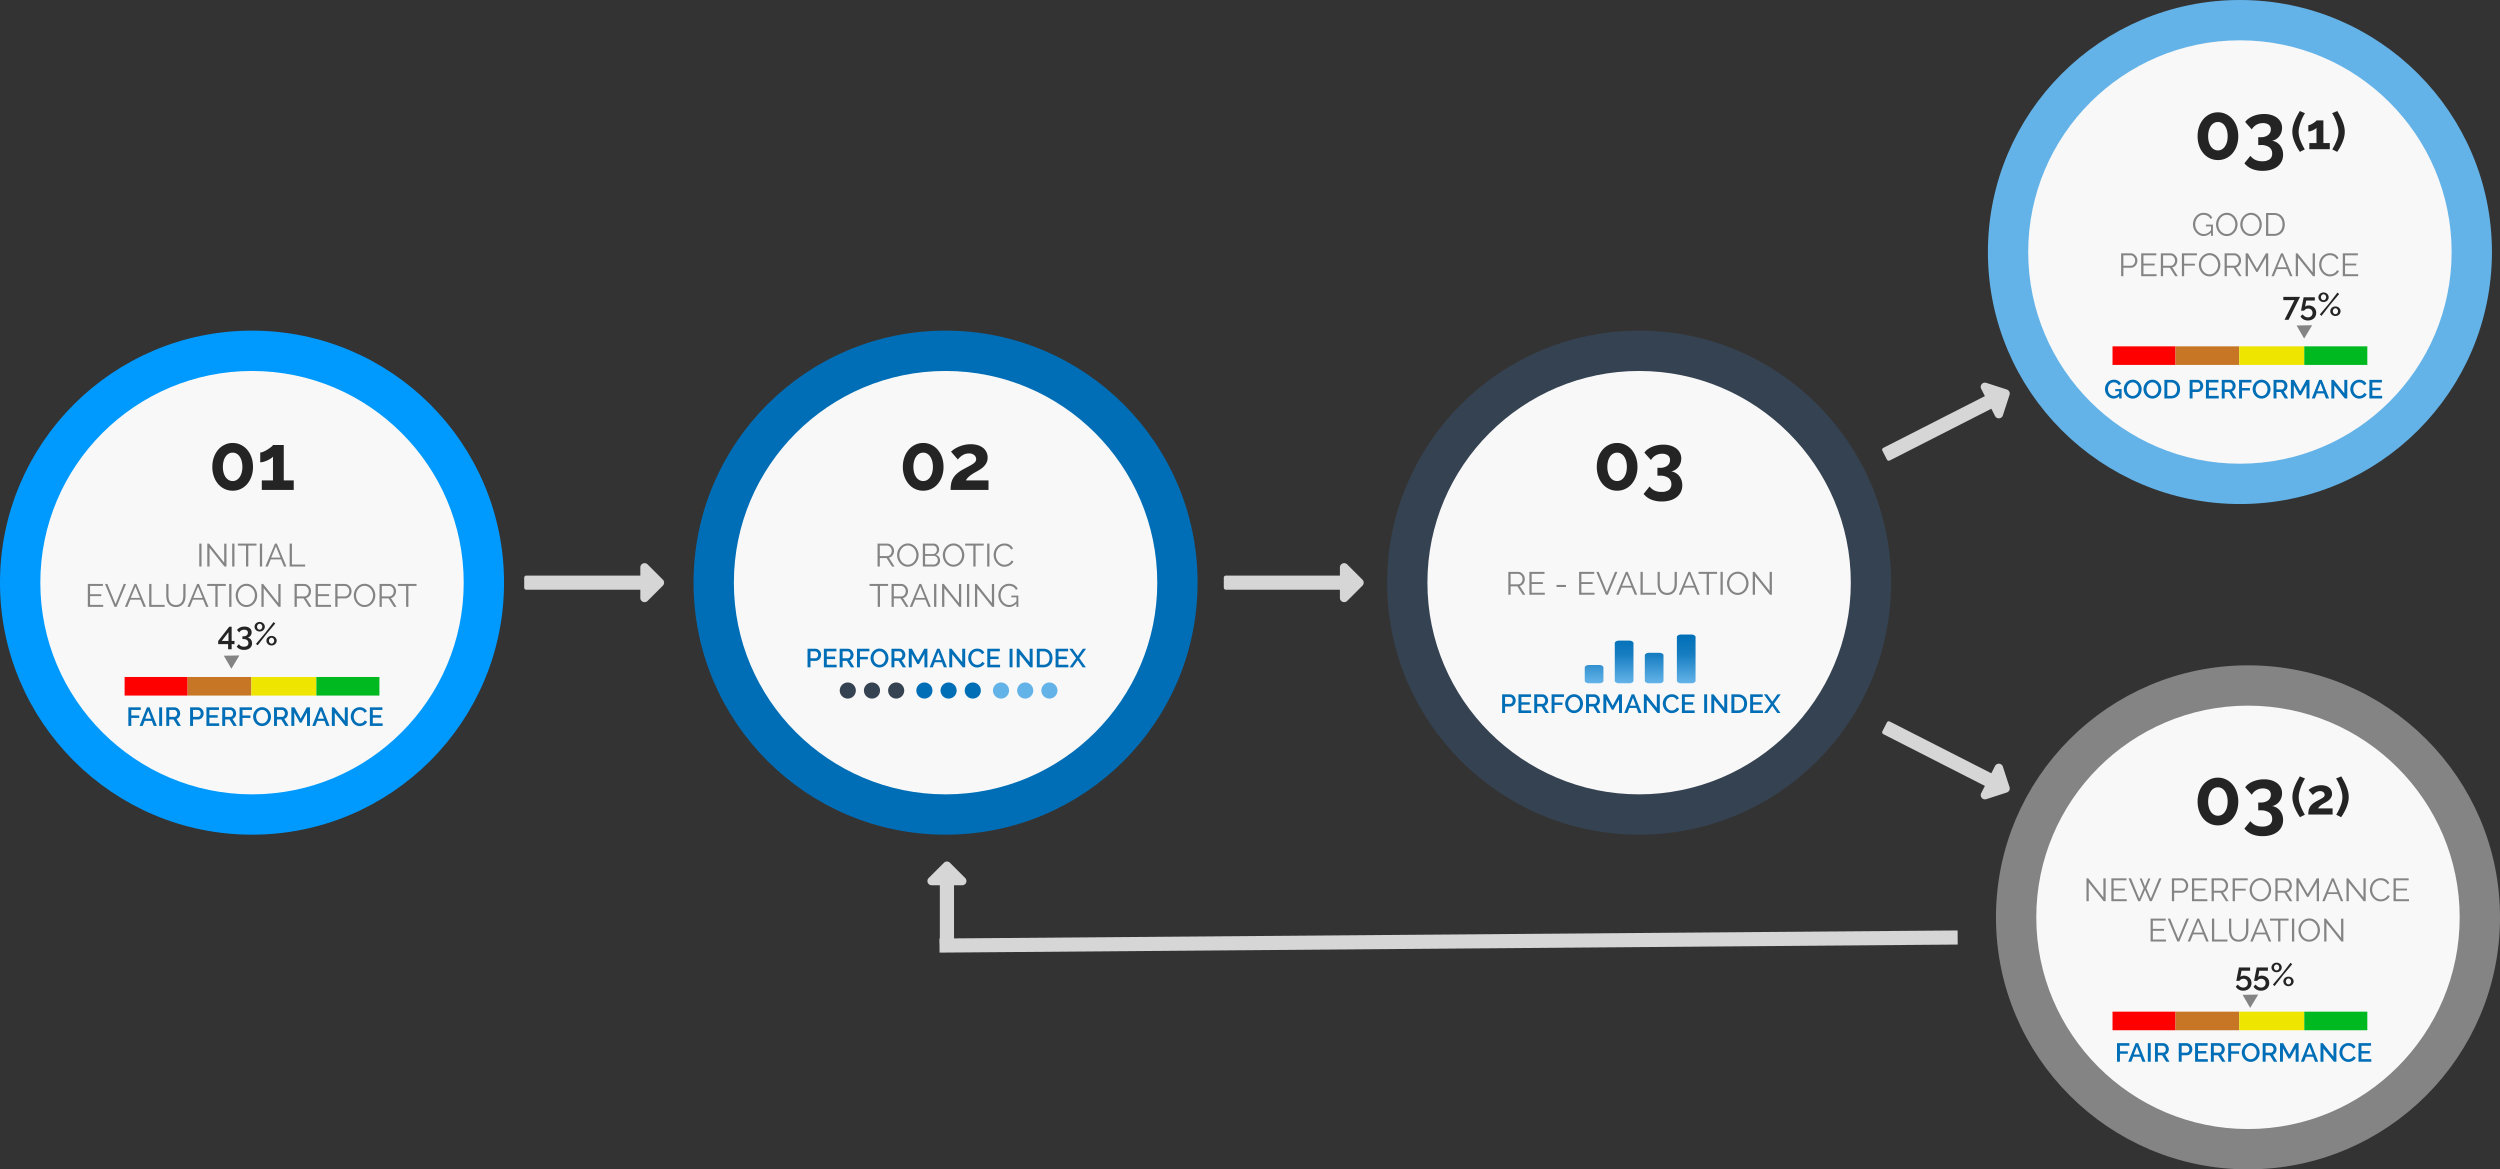
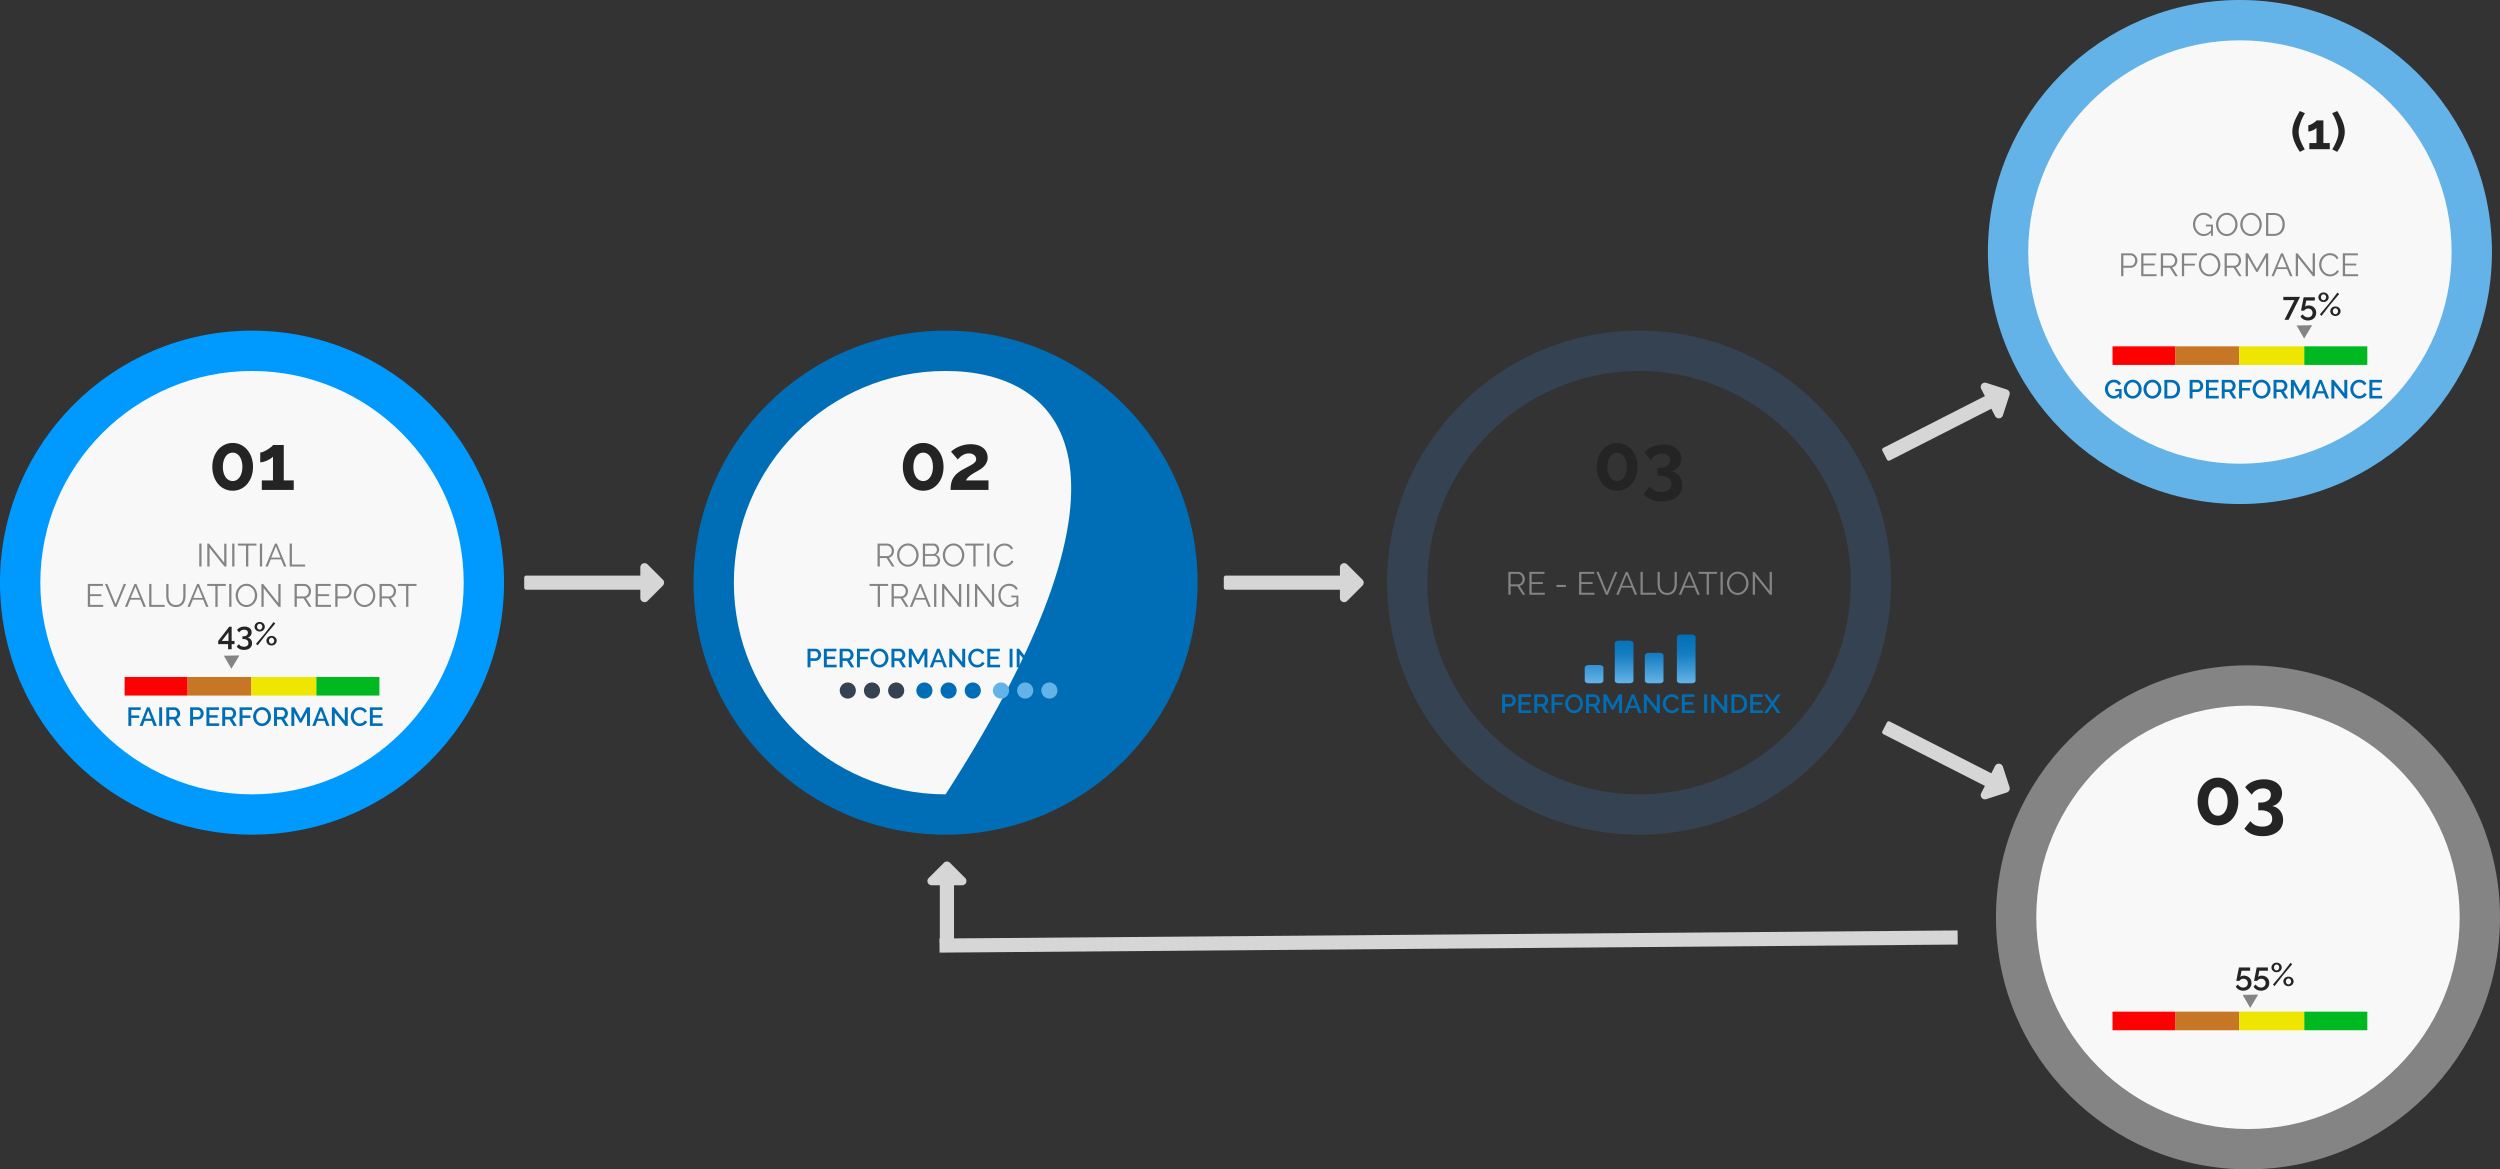
<svg xmlns="http://www.w3.org/2000/svg" width="1240" height="580" viewBox="0 0 1240 580">
  <rect x="0" y="0" width="1240" height="580" fill="#333333" stroke="none" />
  <defs>
    <linearGradient id="linear-gradient" x1="0.5" x2="0.5" y2="1" gradientUnits="objectBoundingBox">
      <stop offset="0" stop-color="#006eb6" />
      <stop offset="0.393" stop-color="#147cc0" />
      <stop offset="1" stop-color="#64b3e8" />
    </linearGradient>
  </defs>
  <g id="Raggruppa_3583" data-name="Raggruppa 3583" transform="translate(-7524 8392)">
    <g id="Tracciato_13938" data-name="Tracciato 13938" transform="translate(7524 -8228)" fill="#f8f8f8">
      <path d="M 125 240 C 61.589 240 10 188.411 10 125 C 10 61.589 61.589 10 125 10 C 188.411 10 240 61.589 240 125 C 240 188.411 188.411 240 125 240 Z" stroke="none" />
      <path d="M 125 20 C 67.103 20 20 67.103 20 125 C 20 182.897 67.103 230 125 230 C 182.897 230 230 182.897 230 125 C 230 67.103 182.897 20 125 20 M 125 0 C 194.036 0 250 55.964 250 125 C 250 194.036 194.036 250 125 250 C 55.964 250 0 194.036 0 125 C 0 55.964 55.964 0 125 0 Z" stroke="none" fill="#009aff" />
    </g>
    <path id="Tracciato_13939" data-name="Tracciato 13939" d="M67.844,15V3.64h1.12V15Zm5.088-9.28V15h-1.12V3.64h.864L80.2,13.1V3.656h1.12V15H80.34ZM84.164,15V3.64h1.12V15ZM96.2,4.632H92.148V15h-1.12V4.632H86.98V3.64H96.2ZM97.892,15V3.64h1.12V15ZM105.38,3.64h.944L111.044,15H109.86l-1.472-3.552h-5.1L101.828,15h-1.2Zm2.752,6.928-2.288-5.616-2.32,5.616ZM112.676,15V3.64h1.12V14.008h6.56V15ZM20.188,34.008V35H12.556V23.64h7.488v.992H13.676v4.1h5.552v.944H13.676v4.336ZM22.252,23.64l4.064,9.968,4.048-9.968h1.168L26.8,35H25.82L21.084,23.64Zm13.456,0h.944L41.372,35H40.188l-1.472-3.552h-5.1L32.156,35h-1.2Zm2.752,6.928-2.288-5.616-2.32,5.616ZM43,35V23.64h1.12V34.008h6.56V35Zm13.232-.928a3.546,3.546,0,0,0,1.784-.408,3.225,3.225,0,0,0,1.136-1.072,4.352,4.352,0,0,0,.592-1.512,8.789,8.789,0,0,0,.168-1.712V23.64h1.12v5.728a9.043,9.043,0,0,1-.256,2.184,5.189,5.189,0,0,1-.824,1.816,4.075,4.075,0,0,1-1.48,1.248,4.863,4.863,0,0,1-2.224.464,4.785,4.785,0,0,1-2.264-.488,4.138,4.138,0,0,1-1.48-1.288,5.224,5.224,0,0,1-.8-1.824,9.225,9.225,0,0,1-.24-2.112V23.64h1.1v5.728a8.56,8.56,0,0,0,.176,1.744,4.383,4.383,0,0,0,.6,1.5,3.2,3.2,0,0,0,1.128,1.056A3.522,3.522,0,0,0,56.236,34.072ZM66.748,23.64h.944L72.412,35H71.228l-1.472-3.552h-5.1L63.2,35H62ZM69.5,30.568l-2.288-5.616-2.32,5.616Zm11.488-5.936H76.94V35H75.82V24.632H71.772V23.64h9.216ZM82.684,35V23.64H83.8V35Zm8.544.08a4.812,4.812,0,0,1-2.168-.488,5.389,5.389,0,0,1-1.688-1.3,5.893,5.893,0,0,1-1.088-1.848A6.1,6.1,0,0,1,85.9,29.32a5.905,5.905,0,0,1,.408-2.176,6,6,0,0,1,1.128-1.84,5.454,5.454,0,0,1,1.7-1.272,4.787,4.787,0,0,1,2.112-.472,4.685,4.685,0,0,1,2.168.5,5.445,5.445,0,0,1,1.68,1.32,6.1,6.1,0,0,1,1.08,1.848,5.99,5.99,0,0,1,.384,2.1,5.906,5.906,0,0,1-.408,2.176,5.978,5.978,0,0,1-1.12,1.832,5.418,5.418,0,0,1-1.688,1.264A4.787,4.787,0,0,1,91.228,35.08ZM87.02,29.32a5.291,5.291,0,0,0,.3,1.784,4.854,4.854,0,0,0,.864,1.52,4.247,4.247,0,0,0,1.328,1.056,3.711,3.711,0,0,0,1.712.392,3.662,3.662,0,0,0,1.744-.416A4.252,4.252,0,0,0,94.3,32.568a5.028,5.028,0,0,0,.84-1.52,5.225,5.225,0,0,0-.016-3.512,4.878,4.878,0,0,0-.872-1.512,4.3,4.3,0,0,0-1.328-1.048,3.676,3.676,0,0,0-1.7-.392,3.72,3.72,0,0,0-1.744.408,4.157,4.157,0,0,0-1.328,1.08,5.028,5.028,0,0,0-.84,1.52A5.209,5.209,0,0,0,87.02,29.32Zm12.768-3.6V35h-1.12V23.64h.864l7.52,9.456v-9.44h1.12V35H107.2ZM115.1,35V23.64h4.8a2.949,2.949,0,0,1,1.352.312,3.563,3.563,0,0,1,1.064.816,3.742,3.742,0,0,1,.7,1.144,3.561,3.561,0,0,1,.248,1.3,3.844,3.844,0,0,1-.184,1.192,3.685,3.685,0,0,1-.512,1.024,3.1,3.1,0,0,1-.792.768,2.8,2.8,0,0,1-1.04.424L123.516,35h-1.264l-2.672-4.192h-3.36V35Zm1.12-5.184h3.712a1.9,1.9,0,0,0,.9-.216,2.156,2.156,0,0,0,.7-.584,2.841,2.841,0,0,0,.448-.832,2.973,2.973,0,0,0,.16-.976,2.686,2.686,0,0,0-.184-.984,2.716,2.716,0,0,0-.5-.824,2.367,2.367,0,0,0-.736-.56,1.992,1.992,0,0,0-.888-.208H116.22Zm16.96,4.192V35h-7.632V23.64h7.488v.992h-6.368v4.1h5.552v.944h-5.552v4.336Zm2.112.992V23.64H140a2.949,2.949,0,0,1,1.352.312,3.563,3.563,0,0,1,1.064.816,3.872,3.872,0,0,1,.7,1.144,3.463,3.463,0,0,1,.256,1.3,3.862,3.862,0,0,1-.24,1.352,3.659,3.659,0,0,1-.672,1.144,3.379,3.379,0,0,1-1.032.8,2.913,2.913,0,0,1-1.336.3h-3.68V35Zm1.12-5.184h3.632a1.9,1.9,0,0,0,.9-.216,2.2,2.2,0,0,0,.7-.576,2.713,2.713,0,0,0,.448-.832,3.044,3.044,0,0,0,.16-.984,2.764,2.764,0,0,0-.68-1.824,2.265,2.265,0,0,0-.736-.552,2.057,2.057,0,0,0-.888-.2h-3.536ZM149.82,35.08a4.811,4.811,0,0,1-2.168-.488,5.39,5.39,0,0,1-1.688-1.3,5.893,5.893,0,0,1-1.088-1.848,6.1,6.1,0,0,1-.384-2.128,5.905,5.905,0,0,1,.408-2.176,6,6,0,0,1,1.128-1.84,5.454,5.454,0,0,1,1.7-1.272,4.787,4.787,0,0,1,2.112-.472,4.685,4.685,0,0,1,2.168.5,5.445,5.445,0,0,1,1.68,1.32,6.1,6.1,0,0,1,1.08,1.848,5.989,5.989,0,0,1,.384,2.1,5.905,5.905,0,0,1-.408,2.176,5.978,5.978,0,0,1-1.12,1.832,5.418,5.418,0,0,1-1.688,1.264A4.787,4.787,0,0,1,149.82,35.08Zm-4.208-5.76a5.291,5.291,0,0,0,.3,1.784,4.854,4.854,0,0,0,.864,1.52,4.247,4.247,0,0,0,1.328,1.056,3.711,3.711,0,0,0,1.712.392,3.662,3.662,0,0,0,1.744-.416,4.253,4.253,0,0,0,1.328-1.088,5.028,5.028,0,0,0,.84-1.52,5.224,5.224,0,0,0-.016-3.512,4.878,4.878,0,0,0-.872-1.512,4.3,4.3,0,0,0-1.328-1.048,3.676,3.676,0,0,0-1.7-.392,3.72,3.72,0,0,0-1.744.408,4.157,4.157,0,0,0-1.328,1.08,5.028,5.028,0,0,0-.84,1.52A5.209,5.209,0,0,0,145.612,29.32ZM157.26,35V23.64h4.8a2.949,2.949,0,0,1,1.352.312,3.563,3.563,0,0,1,1.064.816,3.742,3.742,0,0,1,.7,1.144,3.561,3.561,0,0,1,.248,1.3,3.844,3.844,0,0,1-.184,1.192,3.685,3.685,0,0,1-.512,1.024,3.1,3.1,0,0,1-.792.768,2.8,2.8,0,0,1-1.04.424L165.676,35h-1.264l-2.672-4.192h-3.36V35Zm1.12-5.184h3.712a1.9,1.9,0,0,0,.9-.216,2.157,2.157,0,0,0,.7-.584,2.841,2.841,0,0,0,.448-.832,2.973,2.973,0,0,0,.16-.976,2.686,2.686,0,0,0-.184-.984,2.717,2.717,0,0,0-.5-.824,2.367,2.367,0,0,0-.736-.56,1.992,1.992,0,0,0-.888-.208H158.38ZM175.6,24.632h-4.048V35h-1.12V24.632H166.38V23.64H175.6Z" transform="translate(7555 -8126)" fill="#848484" />
    <path id="Tracciato_13940" data-name="Tracciato 13940" d="M.488-11.427a14.206,14.206,0,0,1-.76,4.738A11.673,11.673,0,0,1-2.379-2.945a9.5,9.5,0,0,1-3.2,2.457,9.219,9.219,0,0,1-4,.878,9.308,9.308,0,0,1-4.037-.878,9.5,9.5,0,0,1-3.2-2.457,11.673,11.673,0,0,1-2.106-3.744,14.206,14.206,0,0,1-.76-4.738,14.206,14.206,0,0,1,.76-4.739,11.673,11.673,0,0,1,2.106-3.744,9.729,9.729,0,0,1,3.2-2.476,9.139,9.139,0,0,1,4.037-.9,9.051,9.051,0,0,1,4,.9,9.729,9.729,0,0,1,3.2,2.476A11.673,11.673,0,0,1-.273-16.166,14.206,14.206,0,0,1,.488-11.427Zm-5.265,0a11.03,11.03,0,0,0-.351-2.867,7.243,7.243,0,0,0-.994-2.243,4.709,4.709,0,0,0-1.521-1.443,3.79,3.79,0,0,0-1.931-.507,3.972,3.972,0,0,0-1.989.507,4.638,4.638,0,0,0-1.54,1.443,7.243,7.243,0,0,0-.995,2.243,11.03,11.03,0,0,0-.351,2.867A10.808,10.808,0,0,0-14.1-8.58,7.266,7.266,0,0,0-13.1-6.357a4.638,4.638,0,0,0,1.54,1.443,3.972,3.972,0,0,0,1.989.507,3.79,3.79,0,0,0,1.931-.507A4.709,4.709,0,0,0-6.123-6.357,7.266,7.266,0,0,0-5.128-8.58,10.808,10.808,0,0,0-4.778-11.427ZM20.69-4.719V0H4.856V-4.719h5.538V-16.536a4.33,4.33,0,0,1-1.092.956,13.85,13.85,0,0,1-1.638.917,11.543,11.543,0,0,1-1.872.7,6.472,6.472,0,0,1-1.716.273v-4.875a4.415,4.415,0,0,0,1.716-.448,14.779,14.779,0,0,0,1.989-1.073A18.476,18.476,0,0,0,9.5-21.314a3.26,3.26,0,0,0,.9-.955h5.343v17.55Z" transform="translate(7649 -8149)" fill="#242424" />
    <path id="Tracciato_13941" data-name="Tracciato 13941" d="M-62.777,0V-9.23h6.149v1.287h-4.693v2.756H-57.4v1.209h-3.926V0Zm9.23-9.23h1.274L-48.633,0h-1.534l-.975-2.509H-54.7L-55.666,0h-1.547Zm2.119,5.642L-52.91-7.553l-1.534,3.965ZM-47.489,0V-9.23h1.456V0Zm3.536,0V-9.23h4.017a2.562,2.562,0,0,1,1.151.26,2.944,2.944,0,0,1,.9.683,3.218,3.218,0,0,1,.591.962,2.95,2.95,0,0,1,.215,1.1,3.076,3.076,0,0,1-.13.9,3.145,3.145,0,0,1-.364.793,2.56,2.56,0,0,1-.572.631,2.357,2.357,0,0,1-.741.4L-36.712,0h-1.651l-2-3.211H-42.5V0ZM-42.5-4.5h2.548a1.173,1.173,0,0,0,.566-.137,1.338,1.338,0,0,0,.436-.377,1.907,1.907,0,0,0,.286-.553,2.083,2.083,0,0,0,.1-.663,1.785,1.785,0,0,0-.124-.663,1.9,1.9,0,0,0-.325-.546,1.54,1.54,0,0,0-.468-.371,1.2,1.2,0,0,0-.553-.136H-42.5ZM-32.149,0V-9.23h3.874a2.562,2.562,0,0,1,1.15.26,2.944,2.944,0,0,1,.9.683,3.218,3.218,0,0,1,.592.962,2.95,2.95,0,0,1,.214,1.1,3.188,3.188,0,0,1-.2,1.125,3.147,3.147,0,0,1-.566.962,2.753,2.753,0,0,1-.878.676,2.534,2.534,0,0,1-1.137.254h-2.5V0Zm1.456-4.5h2.405a1.221,1.221,0,0,0,.565-.13,1.3,1.3,0,0,0,.436-.364A1.816,1.816,0,0,0-27-5.538a2.169,2.169,0,0,0,.1-.689,1.988,1.988,0,0,0-.117-.7,1.646,1.646,0,0,0-.325-.539,1.486,1.486,0,0,0-.475-.351,1.3,1.3,0,0,0-.552-.123h-2.327Zm12.974,3.211V0H-24.05V-9.23h6.214v1.287h-4.758v2.626h4.121v1.209h-4.121v2.821ZM-16.211,0V-9.23h4.017a2.562,2.562,0,0,1,1.151.26,2.944,2.944,0,0,1,.9.683,3.218,3.218,0,0,1,.592.962,2.95,2.95,0,0,1,.214,1.1,3.076,3.076,0,0,1-.13.9,3.145,3.145,0,0,1-.364.793,2.56,2.56,0,0,1-.572.631,2.357,2.357,0,0,1-.741.4L-8.97,0h-1.651l-2-3.211h-2.132V0Zm1.456-4.5h2.548a1.173,1.173,0,0,0,.566-.137,1.338,1.338,0,0,0,.435-.377,1.907,1.907,0,0,0,.286-.553,2.083,2.083,0,0,0,.1-.663,1.785,1.785,0,0,0-.123-.663,1.9,1.9,0,0,0-.325-.546,1.54,1.54,0,0,0-.468-.371,1.2,1.2,0,0,0-.552-.136h-2.47ZM-7.618,0V-9.23h6.149v1.287H-6.162v2.756h3.926v1.209H-6.162V0ZM3.536.065a4.05,4.05,0,0,1-1.8-.4,4.486,4.486,0,0,1-1.4-1.053,4.757,4.757,0,0,1-.9-1.5A4.865,4.865,0,0,1-.884-4.615,4.717,4.717,0,0,1-.546-6.383a4.908,4.908,0,0,1,.93-1.495,4.44,4.44,0,0,1,1.4-1.033A4.1,4.1,0,0,1,3.562-9.3a3.943,3.943,0,0,1,1.8.409A4.532,4.532,0,0,1,6.754-7.813a4.923,4.923,0,0,1,.9,1.5A4.778,4.778,0,0,1,7.969-4.6a4.8,4.8,0,0,1-.332,1.768,4.668,4.668,0,0,1-.93,1.488A4.566,4.566,0,0,1,5.3-.319,4.074,4.074,0,0,1,3.536.065ZM.6-4.615A3.887,3.887,0,0,0,.806-3.354,3.427,3.427,0,0,0,1.4-2.275a2.891,2.891,0,0,0,.929.747,2.642,2.642,0,0,0,1.222.28,2.564,2.564,0,0,0,1.241-.293,2.921,2.921,0,0,0,.917-.773,3.486,3.486,0,0,0,.572-1.079,3.918,3.918,0,0,0,.195-1.222,3.868,3.868,0,0,0-.208-1.267,3.362,3.362,0,0,0-.592-1.066,2.954,2.954,0,0,0-.923-.741,2.575,2.575,0,0,0-1.2-.279A2.6,2.6,0,0,0,2.3-7.677a2.974,2.974,0,0,0-.923.761A3.413,3.413,0,0,0,.8-5.844,3.861,3.861,0,0,0,.6-4.615ZM9.477,0V-9.23h4.017a2.562,2.562,0,0,1,1.151.26,2.944,2.944,0,0,1,.9.683,3.218,3.218,0,0,1,.591.962,2.95,2.95,0,0,1,.215,1.1,3.076,3.076,0,0,1-.13.9,3.145,3.145,0,0,1-.364.793,2.56,2.56,0,0,1-.572.631,2.357,2.357,0,0,1-.741.4L16.718,0H15.067l-2-3.211H10.933V0Zm1.456-4.5h2.548a1.173,1.173,0,0,0,.566-.137,1.338,1.338,0,0,0,.435-.377,1.907,1.907,0,0,0,.286-.553,2.083,2.083,0,0,0,.1-.663,1.785,1.785,0,0,0-.123-.663,1.9,1.9,0,0,0-.325-.546,1.54,1.54,0,0,0-.468-.371,1.2,1.2,0,0,0-.552-.136h-2.47ZM25.831,0V-6.643L23.088-1.612h-.806L19.526-6.643V0H18.07V-9.23h1.56l3.055,5.642L25.74-9.23H27.3V0ZM32.1-9.23h1.274L37.011,0H35.477L34.5-2.509H30.94L29.978,0H28.431Zm2.119,5.642L32.734-7.553,31.2-3.588Zm5.4-2.912V0H38.155V-9.23H39.3l5.278,6.656V-9.217h1.469V0H44.837Zm7.93,1.82a4.837,4.837,0,0,1,.3-1.657,4.582,4.582,0,0,1,.877-1.482,4.427,4.427,0,0,1,1.41-1.06,4.27,4.27,0,0,1,1.885-.4,4,4,0,0,1,2.158.559,3.632,3.632,0,0,1,1.352,1.456L54.379-6.5a2.611,2.611,0,0,0-.468-.7,2.28,2.28,0,0,0-.6-.455,2.572,2.572,0,0,0-.676-.24,3.386,3.386,0,0,0-.676-.072,2.658,2.658,0,0,0-1.274.292,2.828,2.828,0,0,0-.917.774,3.454,3.454,0,0,0-.559,1.079,3.959,3.959,0,0,0-.188,1.2,3.754,3.754,0,0,0,.221,1.287,3.487,3.487,0,0,0,.618,1.079,3.037,3.037,0,0,0,.942.748,2.586,2.586,0,0,0,1.2.279,3.019,3.019,0,0,0,.7-.084,2.6,2.6,0,0,0,.689-.273A2.761,2.761,0,0,0,54-2.067a2.37,2.37,0,0,0,.462-.689l1.209.689a2.822,2.822,0,0,1-.624.917,3.981,3.981,0,0,1-.91.67,4.666,4.666,0,0,1-1.073.416,4.523,4.523,0,0,1-1.111.143,3.825,3.825,0,0,1-1.781-.416,4.677,4.677,0,0,1-1.391-1.086,5,5,0,0,1-.91-1.521A4.83,4.83,0,0,1,47.541-4.68ZM63.349-1.287V0H57.018V-9.23h6.214v1.287H58.474v2.626H62.6v1.209H58.474v2.821Z" transform="translate(7650.443 -8031.936)" fill="#006eb6" />
    <path id="Tracciato_13942" data-name="Tracciato 13942" d="M0,0H31.266V9.215H0Z" transform="translate(7585.81 -8056.215)" fill="red" />
    <path id="Tracciato_13943" data-name="Tracciato 13943" d="M0,0H31.595V9.215H0Z" transform="translate(7617.076 -8056.215)" fill="#c77625" />
    <path id="Tracciato_13944" data-name="Tracciato 13944" d="M0,0H32.253V9.215H0Z" transform="translate(7648.671 -8056.215)" fill="#eee600" />
    <path id="Tracciato_13945" data-name="Tracciato 13945" d="M0,0H31.266V9.215H0Z" transform="translate(7680.924 -8056.215)" fill="#00b81f" />
    <path id="Tracciato_13946" data-name="Tracciato 13946" d="M3.747,0,7.495,6.762H0Z" transform="translate(7640.872 -8070.151) rotate(60)" fill="#848484" />
    <path id="Tracciato_13947" data-name="Tracciato 13947" d="M5.264,2.032V-.512H.352V-2.08L5.824-9.136h1.2v7.024H8.432v1.6H7.024V2.032ZM2.144-2.112H5.456V-6.448ZM14.928-3.776a2.808,2.808,0,0,1,.912.344,2.528,2.528,0,0,1,.7.616,2.8,2.8,0,0,1,.448.848,3.27,3.27,0,0,1,.16,1.04,3.16,3.16,0,0,1-.28,1.352,2.95,2.95,0,0,1-.8,1.032,3.664,3.664,0,0,1-1.256.664,5.468,5.468,0,0,1-1.648.232,5.11,5.11,0,0,1-2.144-.424A3.606,3.606,0,0,1,9.536.7L10.608-.512A2.756,2.756,0,0,0,11.6.416a3.148,3.148,0,0,0,1.536.336A2.571,2.571,0,0,0,14.76.3a1.607,1.607,0,0,0,.568-1.344,1.785,1.785,0,0,0-.64-1.456A2.908,2.908,0,0,0,12.8-3.024h-.432V-4.4h.48A2.427,2.427,0,0,0,14.5-4.9a1.618,1.618,0,0,0,.576-1.272A1.284,1.284,0,0,0,14.56-7.3a2.259,2.259,0,0,0-1.328-.36,2.88,2.88,0,0,0-1.44.352A2.576,2.576,0,0,0,10.8-6.3L9.7-7.5a2.563,2.563,0,0,1,.608-.7,4.31,4.31,0,0,1,.872-.544A4.724,4.724,0,0,1,12.232-9.1a5.675,5.675,0,0,1,1.176-.12,4.667,4.667,0,0,1,1.432.208,3.584,3.584,0,0,1,1.12.576,2.515,2.515,0,0,1,.728.9,2.642,2.642,0,0,1,.256,1.168,2.865,2.865,0,0,1-.144.912,2.742,2.742,0,0,1-.408.784,2.353,2.353,0,0,1-.632.584A2.264,2.264,0,0,1,14.928-3.776Zm6-2.992a2.666,2.666,0,0,1-.992-.184,2.556,2.556,0,0,1-.808-.5,2.385,2.385,0,0,1-.544-.752,2.182,2.182,0,0,1-.2-.928,2.182,2.182,0,0,1,.2-.928,2.481,2.481,0,0,1,.544-.76,2.484,2.484,0,0,1,.808-.512,2.666,2.666,0,0,1,.992-.184,2.666,2.666,0,0,1,.992.184,2.484,2.484,0,0,1,.808.512,2.481,2.481,0,0,1,.544.76,2.182,2.182,0,0,1,.2.928,2.182,2.182,0,0,1-.2.928,2.385,2.385,0,0,1-.544.752,2.556,2.556,0,0,1-.808.5A2.666,2.666,0,0,1,20.928-6.768Zm0-.912a1.081,1.081,0,0,0,.5-.12,1.391,1.391,0,0,0,.408-.32,1.562,1.562,0,0,0,.28-.464,1.493,1.493,0,0,0,.1-.552,1.6,1.6,0,0,0-.1-.576,1.538,1.538,0,0,0-.28-.472,1.256,1.256,0,0,0-.416-.312,1.16,1.16,0,0,0-.5-.112,1.166,1.166,0,0,0-.92.44,1.539,1.539,0,0,0-.376,1.032,1.536,1.536,0,0,0,.1.568,1.562,1.562,0,0,0,.28.464,1.282,1.282,0,0,0,.408.312A1.144,1.144,0,0,0,20.928-7.68ZM26.816.16a2.666,2.666,0,0,1-.992-.184,2.484,2.484,0,0,1-.808-.512,2.481,2.481,0,0,1-.544-.76,2.182,2.182,0,0,1-.2-.928,2.182,2.182,0,0,1,.2-.928,2.385,2.385,0,0,1,.544-.752,2.556,2.556,0,0,1,.808-.5,2.666,2.666,0,0,1,.992-.184,2.666,2.666,0,0,1,.992.184,2.556,2.556,0,0,1,.808.5,2.385,2.385,0,0,1,.544.752,2.182,2.182,0,0,1,.2.928,2.182,2.182,0,0,1-.2.928,2.481,2.481,0,0,1-.544.76,2.484,2.484,0,0,1-.808.512A2.666,2.666,0,0,1,26.816.16Zm0-.912a1.174,1.174,0,0,0,.92-.432,1.53,1.53,0,0,0,.376-1.04,1.536,1.536,0,0,0-.1-.568,1.479,1.479,0,0,0-.288-.464,1.375,1.375,0,0,0-.416-.312,1.109,1.109,0,0,0-.488-.112,1.081,1.081,0,0,0-.5.12,1.391,1.391,0,0,0-.408.32,1.562,1.562,0,0,0-.28.464,1.493,1.493,0,0,0-.1.552,1.6,1.6,0,0,0,.1.576,1.538,1.538,0,0,0,.28.472,1.282,1.282,0,0,0,.408.312A1.144,1.144,0,0,0,26.816-.752ZM19.1-.64l4.5-5.328,4.224-5.488.832.72L24.24-5.472,19.92.1Z" transform="translate(7631.873 -8072)" fill="#242424" />
    <g id="Tracciato_13948" data-name="Tracciato 13948" transform="translate(7868 -8228)" fill="#f8f8f8">
      <path d="M 125 240 C 61.589 240 10 188.411 10 125 C 10 61.589 61.589 10 125 10 C 188.411 10 240 61.589 240 125 C 240 188.411 188.411 240 125 240 Z" stroke="none" />
-       <path d="M 125 20 C 67.103 20 20 67.103 20 125 C 20 182.897 67.103 230 125 230 C 182.897 230 230 182.897 230 125 C 230 67.103 182.897 20 125 20 M 125 0 C 194.036 0 250 55.964 250 125 C 250 194.036 194.036 250 125 250 C 55.964 250 0 194.036 0 125 C 0 55.964 55.964 0 125 0 Z" stroke="none" fill="#006eb6" />
+       <path d="M 125 20 C 67.103 20 20 67.103 20 125 C 20 182.897 67.103 230 125 230 C 230 67.103 182.897 20 125 20 M 125 0 C 194.036 0 250 55.964 250 125 C 250 194.036 194.036 250 125 250 C 55.964 250 0 194.036 0 125 C 0 55.964 55.964 0 125 0 Z" stroke="none" fill="#006eb6" />
    </g>
    <path id="Tracciato_13949" data-name="Tracciato 13949" d="M60.268,15V3.64h4.8a2.949,2.949,0,0,1,1.352.312,3.563,3.563,0,0,1,1.064.816,3.742,3.742,0,0,1,.7,1.144,3.561,3.561,0,0,1,.248,1.3A3.844,3.844,0,0,1,68.244,8.4a3.685,3.685,0,0,1-.512,1.024,3.1,3.1,0,0,1-.792.768,2.8,2.8,0,0,1-1.04.424L68.684,15H67.42l-2.672-4.192h-3.36V15Zm1.12-5.184H65.1A1.9,1.9,0,0,0,66,9.6a2.156,2.156,0,0,0,.7-.584,2.841,2.841,0,0,0,.448-.832,2.973,2.973,0,0,0,.16-.976,2.686,2.686,0,0,0-.184-.984,2.717,2.717,0,0,0-.5-.824,2.367,2.367,0,0,0-.736-.56A1.992,1.992,0,0,0,65,4.632H61.388Zm13.9,5.264a4.812,4.812,0,0,1-2.168-.488,5.389,5.389,0,0,1-1.688-1.3,5.893,5.893,0,0,1-1.088-1.848,6.1,6.1,0,0,1-.384-2.128,5.905,5.905,0,0,1,.408-2.176A6,6,0,0,1,71.5,5.3a5.454,5.454,0,0,1,1.7-1.272,4.787,4.787,0,0,1,2.112-.472,4.685,4.685,0,0,1,2.168.5,5.445,5.445,0,0,1,1.68,1.32,6.1,6.1,0,0,1,1.08,1.848,5.99,5.99,0,0,1,.384,2.1,5.906,5.906,0,0,1-.408,2.176,5.978,5.978,0,0,1-1.12,1.832A5.418,5.418,0,0,1,77.4,14.608,4.787,4.787,0,0,1,75.292,15.08ZM71.084,9.32a5.291,5.291,0,0,0,.3,1.784,4.854,4.854,0,0,0,.864,1.52A4.247,4.247,0,0,0,73.58,13.68a3.711,3.711,0,0,0,1.712.392,3.662,3.662,0,0,0,1.744-.416,4.252,4.252,0,0,0,1.328-1.088,5.028,5.028,0,0,0,.84-1.52,5.225,5.225,0,0,0-.016-3.512,4.878,4.878,0,0,0-.872-1.512,4.3,4.3,0,0,0-1.328-1.048,3.676,3.676,0,0,0-1.7-.392,3.72,3.72,0,0,0-1.744.408,4.157,4.157,0,0,0-1.328,1.08,5.028,5.028,0,0,0-.84,1.52A5.209,5.209,0,0,0,71.084,9.32Zm20.192,2.752a2.693,2.693,0,0,1-.256,1.176,2.966,2.966,0,0,1-.688.928,3.106,3.106,0,0,1-1.008.608A3.48,3.48,0,0,1,88.092,15h-5.36V3.64H88.2a2.242,2.242,0,0,1,1.072.256,2.676,2.676,0,0,1,.816.664,3.043,3.043,0,0,1,.52.928A3.122,3.122,0,0,1,90.8,6.536a2.98,2.98,0,0,1-.432,1.576,2.674,2.674,0,0,1-1.2,1.064,2.839,2.839,0,0,1,1.544,1.072A3.027,3.027,0,0,1,91.276,12.072Zm-1.12-.192a2.325,2.325,0,0,0-.144-.808A2.1,2.1,0,0,0,88.98,9.9,1.681,1.681,0,0,0,88.2,9.72H83.852v4.3h4.24a1.882,1.882,0,0,0,.808-.176,2.147,2.147,0,0,0,.656-.472,2.2,2.2,0,0,0,.44-.688A2.119,2.119,0,0,0,90.156,11.88Zm-6.3-7.264V8.808h3.9a1.743,1.743,0,0,0,.776-.176,1.975,1.975,0,0,0,.616-.464,2.143,2.143,0,0,0,.4-.664,2.2,2.2,0,0,0,.144-.792,2.426,2.426,0,0,0-.136-.816,1.992,1.992,0,0,0-.384-.664,1.92,1.92,0,0,0-.584-.448,1.622,1.622,0,0,0-.736-.168ZM97.964,15.08a4.812,4.812,0,0,1-2.168-.488,5.389,5.389,0,0,1-1.688-1.3,5.893,5.893,0,0,1-1.088-1.848,6.1,6.1,0,0,1-.384-2.128,5.905,5.905,0,0,1,.408-2.176A6,6,0,0,1,94.172,5.3a5.454,5.454,0,0,1,1.7-1.272A4.787,4.787,0,0,1,97.98,3.56a4.685,4.685,0,0,1,2.168.5,5.445,5.445,0,0,1,1.68,1.32,6.1,6.1,0,0,1,1.08,1.848,5.989,5.989,0,0,1,.384,2.1,5.905,5.905,0,0,1-.408,2.176,5.978,5.978,0,0,1-1.12,1.832,5.418,5.418,0,0,1-1.688,1.264A4.787,4.787,0,0,1,97.964,15.08ZM93.756,9.32a5.291,5.291,0,0,0,.3,1.784,4.854,4.854,0,0,0,.864,1.52,4.247,4.247,0,0,0,1.328,1.056,3.711,3.711,0,0,0,1.712.392,3.662,3.662,0,0,0,1.744-.416,4.252,4.252,0,0,0,1.328-1.088,5.028,5.028,0,0,0,.84-1.52,5.225,5.225,0,0,0-.016-3.512,4.878,4.878,0,0,0-.872-1.512A4.3,4.3,0,0,0,99.66,4.976a3.676,3.676,0,0,0-1.7-.392,3.72,3.72,0,0,0-1.744.408,4.157,4.157,0,0,0-1.328,1.08,5.028,5.028,0,0,0-.84,1.52A5.209,5.209,0,0,0,93.756,9.32ZM112.94,4.632h-4.048V15h-1.12V4.632h-4.048V3.64h9.216ZM114.636,15V3.64h1.12V15Zm3.216-5.76a6.072,6.072,0,0,1,.36-2.04,5.655,5.655,0,0,1,1.048-1.816,5.378,5.378,0,0,1,1.7-1.3,5.047,5.047,0,0,1,2.288-.5,4.738,4.738,0,0,1,2.6.688,4.186,4.186,0,0,1,1.592,1.792l-.88.544a3.362,3.362,0,0,0-.664-.944,3.692,3.692,0,0,0-.84-.624,3.55,3.55,0,0,0-.928-.344,4.45,4.45,0,0,0-.944-.1A3.8,3.8,0,0,0,121.372,5a4.162,4.162,0,0,0-1.32,1.088,4.748,4.748,0,0,0-.808,1.512,5.5,5.5,0,0,0-.272,1.7,5.051,5.051,0,0,0,.328,1.808,5.128,5.128,0,0,0,.9,1.528A4.309,4.309,0,0,0,121.54,13.7a3.69,3.69,0,0,0,1.688.392,4.241,4.241,0,0,0,.984-.12,3.792,3.792,0,0,0,.976-.384,4.108,4.108,0,0,0,.872-.656,3.393,3.393,0,0,0,.672-.952l.928.48a3.473,3.473,0,0,1-.768,1.128,5.049,5.049,0,0,1-1.1.824,5.5,5.5,0,0,1-1.288.512,5.318,5.318,0,0,1-1.336.176,4.544,4.544,0,0,1-2.144-.512,5.623,5.623,0,0,1-1.68-1.336,6.2,6.2,0,0,1-1.1-1.872A6.052,6.052,0,0,1,117.852,9.24ZM65.516,24.632H61.468V35h-1.12V24.632H56.3V23.64h9.216ZM67.212,35V23.64h4.8a2.949,2.949,0,0,1,1.352.312,3.563,3.563,0,0,1,1.064.816,3.742,3.742,0,0,1,.7,1.144,3.561,3.561,0,0,1,.248,1.3,3.844,3.844,0,0,1-.184,1.192,3.685,3.685,0,0,1-.512,1.024,3.1,3.1,0,0,1-.792.768,2.8,2.8,0,0,1-1.04.424L75.628,35H74.364l-2.672-4.192h-3.36V35Zm1.12-5.184h3.712a1.9,1.9,0,0,0,.9-.216,2.156,2.156,0,0,0,.7-.584,2.841,2.841,0,0,0,.448-.832,2.973,2.973,0,0,0,.16-.976,2.686,2.686,0,0,0-.184-.984,2.716,2.716,0,0,0-.5-.824,2.367,2.367,0,0,0-.736-.56,1.992,1.992,0,0,0-.888-.208H68.332ZM81,23.64h.944L86.668,35H85.484l-1.472-3.552h-5.1L77.452,35h-1.2Zm2.752,6.928-2.288-5.616-2.32,5.616ZM88.3,35V23.64h1.12V35Zm5.088-9.28V35h-1.12V23.64h.864l7.52,9.456v-9.44h1.12V35H100.8ZM104.62,35V23.64h1.12V35Zm5.088-9.28V35h-1.12V23.64h.864l7.52,9.456v-9.44h1.12V35h-.976Zm19.44,7.616A4.807,4.807,0,0,1,125.5,35.08a4.58,4.58,0,0,1-2.12-.5,5.6,5.6,0,0,1-1.68-1.312,6.189,6.189,0,0,1-1.112-1.848,5.819,5.819,0,0,1-.4-2.12,6.118,6.118,0,0,1,.392-2.176,5.816,5.816,0,0,1,1.1-1.832,5.381,5.381,0,0,1,1.664-1.264,4.685,4.685,0,0,1,2.1-.472,5.877,5.877,0,0,1,1.52.184,4.616,4.616,0,0,1,1.224.512,3.893,3.893,0,0,1,.928.784,4.865,4.865,0,0,1,.664,1l-.864.576a3.677,3.677,0,0,0-1.456-1.552,4.125,4.125,0,0,0-2.032-.5,3.6,3.6,0,0,0-1.7.4,4.1,4.1,0,0,0-1.3,1.064,4.866,4.866,0,0,0-.824,1.52,5.508,5.508,0,0,0-.288,1.768,5.1,5.1,0,0,0,.328,1.824,4.833,4.833,0,0,0,.9,1.512,4.409,4.409,0,0,0,1.352,1.032,3.753,3.753,0,0,0,1.688.384,4.027,4.027,0,0,0,1.864-.456,5.528,5.528,0,0,0,1.7-1.448V30.28H126.62v-.864h3.472V35h-.944Z" transform="translate(7899 -8126)" fill="#848484" />
    <path id="Tracciato_13950" data-name="Tracciato 13950" d="M-1.014-11.427a14.206,14.206,0,0,1-.76,4.738A11.673,11.673,0,0,1-3.88-2.945a9.5,9.5,0,0,1-3.2,2.457,9.219,9.219,0,0,1-4,.878,9.308,9.308,0,0,1-4.037-.878,9.5,9.5,0,0,1-3.2-2.457,11.673,11.673,0,0,1-2.106-3.744,14.206,14.206,0,0,1-.761-4.738,14.206,14.206,0,0,1,.761-4.739,11.673,11.673,0,0,1,2.106-3.744,9.729,9.729,0,0,1,3.2-2.476,9.139,9.139,0,0,1,4.037-.9,9.051,9.051,0,0,1,4,.9,9.729,9.729,0,0,1,3.2,2.476,11.673,11.673,0,0,1,2.106,3.744A14.206,14.206,0,0,1-1.014-11.427Zm-5.265,0a11.03,11.03,0,0,0-.351-2.867,7.243,7.243,0,0,0-.994-2.243,4.709,4.709,0,0,0-1.521-1.443,3.79,3.79,0,0,0-1.931-.507,3.972,3.972,0,0,0-1.989.507,4.638,4.638,0,0,0-1.54,1.443,7.243,7.243,0,0,0-.995,2.243,11.03,11.03,0,0,0-.351,2.867A10.808,10.808,0,0,0-15.6-8.58a7.266,7.266,0,0,0,.995,2.223,4.638,4.638,0,0,0,1.54,1.443,3.972,3.972,0,0,0,1.989.507,3.79,3.79,0,0,0,1.931-.507A4.709,4.709,0,0,0-7.625-6.357,7.266,7.266,0,0,0-6.63-8.58,10.808,10.808,0,0,0-6.279-11.427ZM2.5,0a16.94,16.94,0,0,1,.273-3.178,8.323,8.323,0,0,1,.975-2.633A9.42,9.42,0,0,1,5.616-8.073a16.253,16.253,0,0,1,3-2.067q1.56-.858,2.789-1.5t2.067-1.19a4.99,4.99,0,0,0,1.268-1.111,2.1,2.1,0,0,0,.429-1.307,2.606,2.606,0,0,0-.936-2.009,3.9,3.9,0,0,0-2.691-.838,5.527,5.527,0,0,0-1.716.253,6.528,6.528,0,0,0-1.463.682,8.334,8.334,0,0,0-1.248.956,10.368,10.368,0,0,0-1.033,1.111L2.73-18.954a8.775,8.775,0,0,1,1.443-1.189,13.856,13.856,0,0,1,2.2-1.209,16.161,16.161,0,0,1,2.808-.936,14.062,14.062,0,0,1,3.3-.371,11.891,11.891,0,0,1,3.549.487,7.762,7.762,0,0,1,2.633,1.365A5.857,5.857,0,0,1,20.3-18.7a6.311,6.311,0,0,1,.565,2.671,5.509,5.509,0,0,1-.507,2.418,7.261,7.261,0,0,1-1.287,1.872,9.76,9.76,0,0,1-1.7,1.424q-.917.6-1.775,1.073-.7.39-1.5.858t-1.58,1.034A10.865,10.865,0,0,0,11.1-6.123a5.247,5.247,0,0,0-.994,1.4H21.294V0Z" transform="translate(7993 -8149)" fill="#242424" />
    <path id="Tracciato_13951" data-name="Tracciato 13951" d="M1.04,0V-9.23H4.914a2.562,2.562,0,0,1,1.15.26,2.944,2.944,0,0,1,.9.683,3.218,3.218,0,0,1,.592.962,2.95,2.95,0,0,1,.214,1.1,3.188,3.188,0,0,1-.2,1.125,3.147,3.147,0,0,1-.566.962,2.753,2.753,0,0,1-.878.676,2.534,2.534,0,0,1-1.137.254H2.5V0ZM2.5-4.5H4.9a1.221,1.221,0,0,0,.566-.13A1.3,1.3,0,0,0,5.9-4.992a1.816,1.816,0,0,0,.286-.546,2.169,2.169,0,0,0,.1-.689,1.988,1.988,0,0,0-.117-.7,1.646,1.646,0,0,0-.325-.539,1.486,1.486,0,0,0-.475-.351,1.3,1.3,0,0,0-.552-.123H2.5ZM15.47-1.287V0H9.139V-9.23h6.214v1.287H10.6v2.626h4.121v1.209H10.6v2.821ZM16.978,0V-9.23h4.017a2.562,2.562,0,0,1,1.151.26,2.944,2.944,0,0,1,.9.683,3.218,3.218,0,0,1,.591.962,2.95,2.95,0,0,1,.215,1.1,3.076,3.076,0,0,1-.13.9,3.145,3.145,0,0,1-.364.793,2.56,2.56,0,0,1-.572.631,2.357,2.357,0,0,1-.741.4L24.219,0H22.568l-2-3.211H18.434V0Zm1.456-4.5h2.548a1.173,1.173,0,0,0,.566-.137,1.338,1.338,0,0,0,.435-.377,1.907,1.907,0,0,0,.286-.553,2.083,2.083,0,0,0,.1-.663,1.785,1.785,0,0,0-.124-.663,1.9,1.9,0,0,0-.325-.546,1.54,1.54,0,0,0-.468-.371,1.2,1.2,0,0,0-.553-.136h-2.47ZM25.571,0V-9.23H31.72v1.287H27.027v2.756h3.926v1.209H27.027V0ZM36.725.065a4.05,4.05,0,0,1-1.8-.4,4.486,4.486,0,0,1-1.4-1.053,4.757,4.757,0,0,1-.9-1.5,4.865,4.865,0,0,1-.319-1.729,4.717,4.717,0,0,1,.338-1.768,4.908,4.908,0,0,1,.93-1.495,4.44,4.44,0,0,1,1.4-1.033A4.1,4.1,0,0,1,36.751-9.3a3.943,3.943,0,0,1,1.8.409,4.532,4.532,0,0,1,1.391,1.073,4.923,4.923,0,0,1,.9,1.5,4.778,4.778,0,0,1,.319,1.71,4.8,4.8,0,0,1-.332,1.768,4.668,4.668,0,0,1-.93,1.488,4.566,4.566,0,0,1-1.41,1.027A4.074,4.074,0,0,1,36.725.065Zm-2.938-4.68a3.886,3.886,0,0,0,.208,1.261,3.427,3.427,0,0,0,.592,1.079,2.891,2.891,0,0,0,.929.747,2.642,2.642,0,0,0,1.222.28,2.564,2.564,0,0,0,1.242-.293,2.921,2.921,0,0,0,.917-.773,3.486,3.486,0,0,0,.572-1.079,3.918,3.918,0,0,0,.195-1.222,3.868,3.868,0,0,0-.208-1.267,3.362,3.362,0,0,0-.591-1.066,2.954,2.954,0,0,0-.923-.741,2.575,2.575,0,0,0-1.2-.279,2.6,2.6,0,0,0-1.248.292,2.974,2.974,0,0,0-.923.761,3.413,3.413,0,0,0-.578,1.072A3.861,3.861,0,0,0,33.787-4.615ZM42.666,0V-9.23h4.017a2.562,2.562,0,0,1,1.151.26,2.944,2.944,0,0,1,.9.683,3.218,3.218,0,0,1,.591.962,2.95,2.95,0,0,1,.215,1.1,3.076,3.076,0,0,1-.13.9,3.145,3.145,0,0,1-.364.793,2.56,2.56,0,0,1-.572.631,2.357,2.357,0,0,1-.741.4L49.907,0H48.256l-2-3.211H44.122V0Zm1.456-4.5H46.67a1.173,1.173,0,0,0,.566-.137,1.338,1.338,0,0,0,.436-.377,1.907,1.907,0,0,0,.286-.553,2.083,2.083,0,0,0,.1-.663,1.785,1.785,0,0,0-.124-.663,1.9,1.9,0,0,0-.325-.546,1.54,1.54,0,0,0-.468-.371,1.2,1.2,0,0,0-.553-.136h-2.47ZM59.02,0V-6.643L56.277-1.612h-.806L52.715-6.643V0H51.259V-9.23h1.56l3.055,5.642L58.929-9.23h1.56V0Zm6.266-9.23H66.56L70.2,0H68.666l-.975-2.509H64.129L63.167,0H61.62Zm2.119,5.642L65.923-7.553,64.389-3.588ZM72.8-6.5V0H71.344V-9.23h1.144l5.278,6.656V-9.217h1.469V0H78.026Zm7.93,1.82a4.837,4.837,0,0,1,.3-1.657,4.582,4.582,0,0,1,.878-1.482,4.427,4.427,0,0,1,1.41-1.06,4.27,4.27,0,0,1,1.885-.4,4,4,0,0,1,2.158.559,3.632,3.632,0,0,1,1.352,1.456L87.568-6.5a2.611,2.611,0,0,0-.468-.7,2.28,2.28,0,0,0-.6-.455,2.572,2.572,0,0,0-.676-.24,3.386,3.386,0,0,0-.676-.072,2.658,2.658,0,0,0-1.274.292,2.828,2.828,0,0,0-.916.774A3.454,3.454,0,0,0,82.4-5.824a3.959,3.959,0,0,0-.189,1.2,3.754,3.754,0,0,0,.221,1.287,3.487,3.487,0,0,0,.618,1.079,3.037,3.037,0,0,0,.943.748,2.586,2.586,0,0,0,1.2.279,3.019,3.019,0,0,0,.7-.084,2.6,2.6,0,0,0,.689-.273,2.761,2.761,0,0,0,.611-.475,2.37,2.37,0,0,0,.462-.689l1.209.689a2.822,2.822,0,0,1-.624.917,3.981,3.981,0,0,1-.91.67,4.666,4.666,0,0,1-1.072.416,4.523,4.523,0,0,1-1.112.143,3.825,3.825,0,0,1-1.781-.416,4.677,4.677,0,0,1-1.391-1.086,5,5,0,0,1-.91-1.521A4.83,4.83,0,0,1,80.73-4.68ZM96.538-1.287V0H90.207V-9.23h6.214v1.287H91.663v2.626h4.121v1.209H91.663v2.821ZM101.257,0V-9.23h1.456V0Zm4.992-6.5V0h-1.456V-9.23h1.144l5.278,6.656V-9.217h1.469V0h-1.209ZM114.764,0V-9.23h3.276A4.88,4.88,0,0,1,120-8.866a4.03,4.03,0,0,1,1.4.988,4.141,4.141,0,0,1,.852,1.463,5.5,5.5,0,0,1,.286,1.787,5.4,5.4,0,0,1-.319,1.9,4.159,4.159,0,0,1-.9,1.456,4.007,4.007,0,0,1-1.417.936A4.983,4.983,0,0,1,118.04,0Zm6.292-4.628a4.254,4.254,0,0,0-.2-1.339,2.914,2.914,0,0,0-.591-1.046,2.745,2.745,0,0,0-.949-.682,3.123,3.123,0,0,0-1.274-.247h-1.82v6.656h1.82a3.132,3.132,0,0,0,1.293-.254,2.662,2.662,0,0,0,.949-.7,3.023,3.023,0,0,0,.578-1.059A4.34,4.34,0,0,0,121.056-4.628ZM130.4-1.287V0h-6.331V-9.23h6.214v1.287h-4.758v2.626h4.121v1.209h-4.121v2.821Zm2.08-7.943,2.561,3.64L137.6-9.23h1.6l-3.38,4.68L139.1,0h-1.6l-2.457-3.51L132.587,0h-1.612l3.289-4.55-3.393-4.68Z" transform="translate(7923.5 -8061)" fill="#006eb6" />
    <path id="Tracciato_13952" data-name="Tracciato 13952" d="M0,0H32" transform="translate(7944.5 -8049.5)" fill="none" stroke="#354251" stroke-linecap="round" stroke-width="8" stroke-dasharray="0 12" />
    <path id="Tracciato_13953" data-name="Tracciato 13953" d="M0,0H32" transform="translate(7982.5 -8049.5)" fill="none" stroke="#006eb6" stroke-linecap="round" stroke-width="8" stroke-dasharray="0 12" />
    <path id="Tracciato_13954" data-name="Tracciato 13954" d="M0,0H32" transform="translate(8020.5 -8049.5)" fill="none" stroke="#64b3e8" stroke-linecap="round" stroke-width="8" stroke-dasharray="0 12" />
    <g id="Tracciato_13955" data-name="Tracciato 13955" transform="translate(8212 -8228)" fill="#f8f8f8">
-       <path d="M 125 240 C 61.589 240 10 188.411 10 125 C 10 61.589 61.589 10 125 10 C 188.411 10 240 61.589 240 125 C 240 188.411 188.411 240 125 240 Z" stroke="none" />
      <path d="M 125 20 C 67.103 20 20 67.103 20 125 C 20 182.897 67.103 230 125 230 C 182.897 230 230 182.897 230 125 C 230 67.103 182.897 20 125 20 M 125 0 C 194.036 0 250 55.964 250 125 C 250 194.036 194.036 250 125 250 C 55.964 250 0 194.036 0 125 C 0 55.964 55.964 0 125 0 Z" stroke="none" fill="#354251" />
    </g>
    <path id="Tracciato_13956" data-name="Tracciato 13956" d="M28.14,15V3.64h4.8a2.949,2.949,0,0,1,1.352.312,3.563,3.563,0,0,1,1.064.816,3.742,3.742,0,0,1,.7,1.144,3.561,3.561,0,0,1,.248,1.3A3.844,3.844,0,0,1,36.116,8.4,3.685,3.685,0,0,1,35.6,9.424a3.1,3.1,0,0,1-.792.768,2.8,2.8,0,0,1-1.04.424L36.556,15H35.292L32.62,10.808H29.26V15Zm1.12-5.184h3.712a1.9,1.9,0,0,0,.9-.216,2.156,2.156,0,0,0,.7-.584,2.841,2.841,0,0,0,.448-.832,2.973,2.973,0,0,0,.16-.976A2.686,2.686,0,0,0,35,6.224a2.716,2.716,0,0,0-.5-.824,2.367,2.367,0,0,0-.736-.56,1.992,1.992,0,0,0-.888-.208H29.26Zm16.96,4.192V15H38.588V3.64h7.488v.992H39.708v4.1H45.26v.944H39.708v4.336Zm5.808-2.864V10.136H56.7v1.008Zm18.848,2.864V15H63.244V3.64h7.488v.992H64.364v4.1h5.552v.944H64.364v4.336ZM72.94,3.64,77,13.608,81.052,3.64H82.22L77.484,15h-.976L71.772,3.64Zm13.456,0h.944L92.06,15H90.876L89.4,11.448H84.3L82.844,15h-1.2Zm2.752,6.928L86.86,4.952l-2.32,5.616ZM93.692,15V3.64h1.12V14.008h6.56V15Zm13.232-.928a3.546,3.546,0,0,0,1.784-.408,3.226,3.226,0,0,0,1.136-1.072,4.352,4.352,0,0,0,.592-1.512,8.789,8.789,0,0,0,.168-1.712V3.64h1.12V9.368a9.044,9.044,0,0,1-.256,2.184,5.189,5.189,0,0,1-.824,1.816,4.075,4.075,0,0,1-1.48,1.248,4.863,4.863,0,0,1-2.224.464,4.785,4.785,0,0,1-2.264-.488A4.138,4.138,0,0,1,103.2,13.3a5.225,5.225,0,0,1-.8-1.824,9.225,9.225,0,0,1-.24-2.112V3.64h1.1V9.368a8.56,8.56,0,0,0,.176,1.744,4.383,4.383,0,0,0,.6,1.5,3.2,3.2,0,0,0,1.128,1.056A3.522,3.522,0,0,0,106.924,14.072ZM117.436,3.64h.944L123.1,15h-1.184l-1.472-3.552h-5.1L113.884,15h-1.2Zm2.752,6.928L117.9,4.952l-2.32,5.616Zm11.488-5.936h-4.048V15h-1.12V4.632H122.46V3.64h9.216ZM133.372,15V3.64h1.12V15Zm8.544.08a4.812,4.812,0,0,1-2.168-.488,5.39,5.39,0,0,1-1.688-1.3,5.893,5.893,0,0,1-1.088-1.848,6.1,6.1,0,0,1-.384-2.128A5.905,5.905,0,0,1,137,7.144a6,6,0,0,1,1.128-1.84,5.454,5.454,0,0,1,1.7-1.272,4.787,4.787,0,0,1,2.112-.472,4.685,4.685,0,0,1,2.168.5,5.445,5.445,0,0,1,1.68,1.32,6.1,6.1,0,0,1,1.08,1.848,5.989,5.989,0,0,1,.384,2.1,5.905,5.905,0,0,1-.408,2.176,5.978,5.978,0,0,1-1.12,1.832,5.418,5.418,0,0,1-1.688,1.264A4.787,4.787,0,0,1,141.916,15.08Zm-4.208-5.76a5.291,5.291,0,0,0,.3,1.784,4.854,4.854,0,0,0,.864,1.52A4.247,4.247,0,0,0,140.2,13.68a3.711,3.711,0,0,0,1.712.392,3.662,3.662,0,0,0,1.744-.416,4.253,4.253,0,0,0,1.328-1.088,5.028,5.028,0,0,0,.84-1.52,5.225,5.225,0,0,0-.016-3.512,4.878,4.878,0,0,0-.872-1.512,4.3,4.3,0,0,0-1.328-1.048,3.676,3.676,0,0,0-1.7-.392,3.72,3.72,0,0,0-1.744.408,4.157,4.157,0,0,0-1.328,1.08,5.028,5.028,0,0,0-.84,1.52A5.209,5.209,0,0,0,137.708,9.32Zm12.768-3.6V15h-1.12V3.64h.864l7.52,9.456V3.656h1.12V15h-.976Z" transform="translate(8244 -8112)" fill="#848484" />
    <path id="Tracciato_13957" data-name="Tracciato 13957" d="M-.819-11.427a14.206,14.206,0,0,1-.76,4.738A11.673,11.673,0,0,1-3.685-2.945a9.5,9.5,0,0,1-3.2,2.457,9.219,9.219,0,0,1-4,.878,9.308,9.308,0,0,1-4.037-.878,9.5,9.5,0,0,1-3.2-2.457,11.673,11.673,0,0,1-2.106-3.744,14.206,14.206,0,0,1-.761-4.738,14.206,14.206,0,0,1,.761-4.739,11.673,11.673,0,0,1,2.106-3.744,9.729,9.729,0,0,1,3.2-2.476,9.139,9.139,0,0,1,4.037-.9,9.051,9.051,0,0,1,4,.9,9.729,9.729,0,0,1,3.2,2.476A11.673,11.673,0,0,1-1.58-16.166,14.206,14.206,0,0,1-.819-11.427Zm-5.265,0a11.03,11.03,0,0,0-.351-2.867,7.243,7.243,0,0,0-.994-2.243,4.709,4.709,0,0,0-1.521-1.443,3.79,3.79,0,0,0-1.931-.507,3.972,3.972,0,0,0-1.989.507,4.638,4.638,0,0,0-1.54,1.443,7.243,7.243,0,0,0-.995,2.243,11.03,11.03,0,0,0-.351,2.867,10.808,10.808,0,0,0,.351,2.847,7.266,7.266,0,0,0,.995,2.223,4.638,4.638,0,0,0,1.54,1.443,3.972,3.972,0,0,0,1.989.507,3.79,3.79,0,0,0,1.931-.507A4.709,4.709,0,0,0-7.43-6.357,7.266,7.266,0,0,0-6.435-8.58,10.808,10.808,0,0,0-6.084-11.427ZM15.951-9.2A6.251,6.251,0,0,1,19.91-6.884a7.2,7.2,0,0,1,1.5,4.622,7.473,7.473,0,0,1-.722,3.315,7.089,7.089,0,0,1-2.047,2.516,9.713,9.713,0,0,1-3.2,1.6,14.4,14.4,0,0,1-4.173.565,13.594,13.594,0,0,1-5.284-.955A9.435,9.435,0,0,1,2.223,1.989L5.187-1.716A7.153,7.153,0,0,0,7.585.273a7.688,7.688,0,0,0,3.49.7A6.067,6.067,0,0,0,14.722.039,3.351,3.351,0,0,0,15.99-2.847a3.679,3.679,0,0,0-1.443-3.12,7.206,7.206,0,0,0-4.368-1.092H9.087v-3.9H10.3A5.743,5.743,0,0,0,14-12.032a3.38,3.38,0,0,0,1.326-2.749,2.747,2.747,0,0,0-1.073-2.379,4.7,4.7,0,0,0-2.827-.78,6.334,6.334,0,0,0-3.218.819,6.449,6.449,0,0,0-2.321,2.3L2.613-18.486A6.32,6.32,0,0,1,4.173-20.1a10.914,10.914,0,0,1,2.2-1.248,13.649,13.649,0,0,1,2.671-.819,14.883,14.883,0,0,1,2.964-.292,12.229,12.229,0,0,1,3.627.507,8.886,8.886,0,0,1,2.808,1.4,6.3,6.3,0,0,1,1.813,2.164,6.156,6.156,0,0,1,.643,2.827,6.984,6.984,0,0,1-.351,2.223,6.422,6.422,0,0,1-1.014,1.911A6.19,6.19,0,0,1,17.96-9.984,5.488,5.488,0,0,1,15.951-9.2Z" transform="translate(8337 -8149)" fill="#242424" />
    <path id="chart-bar" d="M44.023,88.179h5.56c.927,0,1.853-.6,1.853-1.209V74.276c0-.6-.927-1.209-1.853-1.209h-5.56c-.927,0-1.853.6-1.853,1.209V86.97C42.169,87.575,43.1,88.179,44.023,88.179Zm15.9,0h5.56c.927,0,1.853-.6,1.853-1.209V65.209c0-.6-.927-1.209-1.853-1.209h-5.56c-.927,0-1.853.6-1.853,1.209V86.97C58.07,87.575,59,88.179,59.923,88.179Zm-45.7,0h5.56c.927,0,1.853-.6,1.853-1.209V80.321c0-.6-.927-1.209-1.853-1.209h-5.56c-.927,0-1.853.6-1.853,1.209V86.97C12.368,87.575,13.295,88.179,14.221,88.179Zm14.9,0h5.56c.927,0,1.853-.6,1.853-1.209V68.231c0-.6-.927-1.209-1.853-1.209h-5.56c-.927,0-1.853.6-1.853,1.209V86.97C27.269,87.575,28.2,88.179,29.122,88.179Z" transform="translate(8297.663 -8141.269)" fill="url(#linear-gradient)" />
    <path id="Tracciato_13958" data-name="Tracciato 13958" d="M1.04,0V-9.23H4.914a2.562,2.562,0,0,1,1.15.26,2.944,2.944,0,0,1,.9.683,3.218,3.218,0,0,1,.592.962,2.95,2.95,0,0,1,.214,1.1,3.188,3.188,0,0,1-.2,1.125,3.147,3.147,0,0,1-.566.962,2.753,2.753,0,0,1-.878.676,2.534,2.534,0,0,1-1.137.254H2.5V0ZM2.5-4.5H4.9a1.221,1.221,0,0,0,.566-.13A1.3,1.3,0,0,0,5.9-4.992a1.816,1.816,0,0,0,.286-.546,2.169,2.169,0,0,0,.1-.689,1.988,1.988,0,0,0-.117-.7,1.646,1.646,0,0,0-.325-.539,1.486,1.486,0,0,0-.475-.351,1.3,1.3,0,0,0-.552-.123H2.5ZM15.47-1.287V0H9.139V-9.23h6.214v1.287H10.6v2.626h4.121v1.209H10.6v2.821ZM16.978,0V-9.23h4.017a2.562,2.562,0,0,1,1.151.26,2.944,2.944,0,0,1,.9.683,3.218,3.218,0,0,1,.591.962,2.95,2.95,0,0,1,.215,1.1,3.076,3.076,0,0,1-.13.9,3.145,3.145,0,0,1-.364.793,2.56,2.56,0,0,1-.572.631,2.357,2.357,0,0,1-.741.4L24.219,0H22.568l-2-3.211H18.434V0Zm1.456-4.5h2.548a1.173,1.173,0,0,0,.566-.137,1.338,1.338,0,0,0,.435-.377,1.907,1.907,0,0,0,.286-.553,2.083,2.083,0,0,0,.1-.663,1.785,1.785,0,0,0-.124-.663,1.9,1.9,0,0,0-.325-.546,1.54,1.54,0,0,0-.468-.371,1.2,1.2,0,0,0-.553-.136h-2.47ZM25.571,0V-9.23H31.72v1.287H27.027v2.756h3.926v1.209H27.027V0ZM36.725.065a4.05,4.05,0,0,1-1.8-.4,4.486,4.486,0,0,1-1.4-1.053,4.757,4.757,0,0,1-.9-1.5,4.865,4.865,0,0,1-.319-1.729,4.717,4.717,0,0,1,.338-1.768,4.908,4.908,0,0,1,.93-1.495,4.44,4.44,0,0,1,1.4-1.033A4.1,4.1,0,0,1,36.751-9.3a3.943,3.943,0,0,1,1.8.409,4.532,4.532,0,0,1,1.391,1.073,4.923,4.923,0,0,1,.9,1.5,4.778,4.778,0,0,1,.319,1.71,4.8,4.8,0,0,1-.332,1.768,4.668,4.668,0,0,1-.93,1.488,4.566,4.566,0,0,1-1.41,1.027A4.074,4.074,0,0,1,36.725.065Zm-2.938-4.68a3.886,3.886,0,0,0,.208,1.261,3.427,3.427,0,0,0,.592,1.079,2.891,2.891,0,0,0,.929.747,2.642,2.642,0,0,0,1.222.28,2.564,2.564,0,0,0,1.242-.293,2.921,2.921,0,0,0,.917-.773,3.486,3.486,0,0,0,.572-1.079,3.918,3.918,0,0,0,.195-1.222,3.868,3.868,0,0,0-.208-1.267,3.362,3.362,0,0,0-.591-1.066,2.954,2.954,0,0,0-.923-.741,2.575,2.575,0,0,0-1.2-.279,2.6,2.6,0,0,0-1.248.292,2.974,2.974,0,0,0-.923.761,3.413,3.413,0,0,0-.578,1.072A3.861,3.861,0,0,0,33.787-4.615ZM42.666,0V-9.23h4.017a2.562,2.562,0,0,1,1.151.26,2.944,2.944,0,0,1,.9.683,3.218,3.218,0,0,1,.591.962,2.95,2.95,0,0,1,.215,1.1,3.076,3.076,0,0,1-.13.9,3.145,3.145,0,0,1-.364.793,2.56,2.56,0,0,1-.572.631,2.357,2.357,0,0,1-.741.4L49.907,0H48.256l-2-3.211H44.122V0Zm1.456-4.5H46.67a1.173,1.173,0,0,0,.566-.137,1.338,1.338,0,0,0,.436-.377,1.907,1.907,0,0,0,.286-.553,2.083,2.083,0,0,0,.1-.663,1.785,1.785,0,0,0-.124-.663,1.9,1.9,0,0,0-.325-.546,1.54,1.54,0,0,0-.468-.371,1.2,1.2,0,0,0-.553-.136h-2.47ZM59.02,0V-6.643L56.277-1.612h-.806L52.715-6.643V0H51.259V-9.23h1.56l3.055,5.642L58.929-9.23h1.56V0Zm6.266-9.23H66.56L70.2,0H68.666l-.975-2.509H64.129L63.167,0H61.62Zm2.119,5.642L65.923-7.553,64.389-3.588ZM72.8-6.5V0H71.344V-9.23h1.144l5.278,6.656V-9.217h1.469V0H78.026Zm7.93,1.82a4.837,4.837,0,0,1,.3-1.657,4.582,4.582,0,0,1,.878-1.482,4.427,4.427,0,0,1,1.41-1.06,4.27,4.27,0,0,1,1.885-.4,4,4,0,0,1,2.158.559,3.632,3.632,0,0,1,1.352,1.456L87.568-6.5a2.611,2.611,0,0,0-.468-.7,2.28,2.28,0,0,0-.6-.455,2.572,2.572,0,0,0-.676-.24,3.386,3.386,0,0,0-.676-.072,2.658,2.658,0,0,0-1.274.292,2.828,2.828,0,0,0-.916.774A3.454,3.454,0,0,0,82.4-5.824a3.959,3.959,0,0,0-.189,1.2,3.754,3.754,0,0,0,.221,1.287,3.487,3.487,0,0,0,.618,1.079,3.037,3.037,0,0,0,.943.748,2.586,2.586,0,0,0,1.2.279,3.019,3.019,0,0,0,.7-.084,2.6,2.6,0,0,0,.689-.273,2.761,2.761,0,0,0,.611-.475,2.37,2.37,0,0,0,.462-.689l1.209.689a2.822,2.822,0,0,1-.624.917,3.981,3.981,0,0,1-.91.67,4.666,4.666,0,0,1-1.072.416,4.523,4.523,0,0,1-1.112.143,3.825,3.825,0,0,1-1.781-.416,4.677,4.677,0,0,1-1.391-1.086,5,5,0,0,1-.91-1.521A4.83,4.83,0,0,1,80.73-4.68ZM96.538-1.287V0H90.207V-9.23h6.214v1.287H91.663v2.626h4.121v1.209H91.663v2.821ZM101.257,0V-9.23h1.456V0Zm4.992-6.5V0h-1.456V-9.23h1.144l5.278,6.656V-9.217h1.469V0h-1.209ZM114.764,0V-9.23h3.276A4.88,4.88,0,0,1,120-8.866a4.03,4.03,0,0,1,1.4.988,4.141,4.141,0,0,1,.852,1.463,5.5,5.5,0,0,1,.286,1.787,5.4,5.4,0,0,1-.319,1.9,4.159,4.159,0,0,1-.9,1.456,4.007,4.007,0,0,1-1.417.936A4.983,4.983,0,0,1,118.04,0Zm6.292-4.628a4.254,4.254,0,0,0-.2-1.339,2.914,2.914,0,0,0-.591-1.046,2.745,2.745,0,0,0-.949-.682,3.123,3.123,0,0,0-1.274-.247h-1.82v6.656h1.82a3.132,3.132,0,0,0,1.293-.254,2.662,2.662,0,0,0,.949-.7,3.023,3.023,0,0,0,.578-1.059A4.34,4.34,0,0,0,121.056-4.628ZM130.4-1.287V0h-6.331V-9.23h6.214v1.287h-4.758v2.626h4.121v1.209h-4.121v2.821Zm2.08-7.943,2.561,3.64L137.6-9.23h1.6l-3.38,4.68L139.1,0h-1.6l-2.457-3.51L132.587,0h-1.612l3.289-4.55-3.393-4.68Z" transform="translate(8268.016 -8038.367)" fill="#006eb6" />
    <g id="Tracciato_13959" data-name="Tracciato 13959" transform="translate(8510 -8392)" fill="#f8f8f8">
      <path d="M 125 240 C 61.589 240 10 188.411 10 125 C 10 61.589 61.589 10 125 10 C 188.411 10 240 61.589 240 125 C 240 188.411 188.411 240 125 240 Z" stroke="none" />
      <path d="M 125 20 C 67.103 20 20 67.103 20 125 C 20 182.897 67.103 230 125 230 C 182.897 230 230 182.897 230 125 C 230 67.103 182.897 20 125 20 M 125 0 C 194.036 0 250 55.964 250 125 C 250 194.036 194.036 250 125 250 C 55.964 250 0 194.036 0 125 C 0 55.964 55.964 0 125 0 Z" stroke="none" fill="#64b3e8" />
    </g>
    <path id="Tracciato_13960" data-name="Tracciato 13960" d="M79.668,13.336A4.807,4.807,0,0,1,76.02,15.08a4.58,4.58,0,0,1-2.12-.5,5.6,5.6,0,0,1-1.68-1.312,6.189,6.189,0,0,1-1.112-1.848,5.819,5.819,0,0,1-.4-2.12A6.118,6.118,0,0,1,71.1,7.128,5.816,5.816,0,0,1,72.2,5.3,5.381,5.381,0,0,1,73.86,4.032a4.685,4.685,0,0,1,2.1-.472,5.877,5.877,0,0,1,1.52.184,4.616,4.616,0,0,1,1.224.512,3.893,3.893,0,0,1,.928.784,4.865,4.865,0,0,1,.664,1l-.864.576a3.677,3.677,0,0,0-1.456-1.552,4.125,4.125,0,0,0-2.032-.5,3.6,3.6,0,0,0-1.7.4,4.1,4.1,0,0,0-1.3,1.064,4.866,4.866,0,0,0-.824,1.52,5.508,5.508,0,0,0-.288,1.768,5.1,5.1,0,0,0,.328,1.824,4.833,4.833,0,0,0,.9,1.512,4.409,4.409,0,0,0,1.352,1.032,3.753,3.753,0,0,0,1.688.384,4.027,4.027,0,0,0,1.864-.456,5.528,5.528,0,0,0,1.7-1.448V10.28H77.14V9.416h3.472V15h-.944Zm7.824,1.744a4.812,4.812,0,0,1-2.168-.488,5.389,5.389,0,0,1-1.688-1.3,5.893,5.893,0,0,1-1.088-1.848,6.1,6.1,0,0,1-.384-2.128,5.905,5.905,0,0,1,.408-2.176A6,6,0,0,1,83.7,5.3a5.454,5.454,0,0,1,1.7-1.272,4.787,4.787,0,0,1,2.112-.472,4.685,4.685,0,0,1,2.168.5,5.445,5.445,0,0,1,1.68,1.32,6.1,6.1,0,0,1,1.08,1.848,5.99,5.99,0,0,1,.384,2.1,5.906,5.906,0,0,1-.408,2.176,5.978,5.978,0,0,1-1.12,1.832A5.418,5.418,0,0,1,89.6,14.608,4.787,4.787,0,0,1,87.492,15.08ZM83.284,9.32a5.291,5.291,0,0,0,.3,1.784,4.854,4.854,0,0,0,.864,1.52A4.247,4.247,0,0,0,85.78,13.68a3.711,3.711,0,0,0,1.712.392,3.662,3.662,0,0,0,1.744-.416,4.252,4.252,0,0,0,1.328-1.088,5.028,5.028,0,0,0,.84-1.52,5.225,5.225,0,0,0-.016-3.512,4.878,4.878,0,0,0-.872-1.512,4.3,4.3,0,0,0-1.328-1.048,3.676,3.676,0,0,0-1.7-.392,3.72,3.72,0,0,0-1.744.408,4.157,4.157,0,0,0-1.328,1.08,5.028,5.028,0,0,0-.84,1.52A5.209,5.209,0,0,0,83.284,9.32Zm16.224,5.76a4.812,4.812,0,0,1-2.168-.488,5.389,5.389,0,0,1-1.688-1.3,5.893,5.893,0,0,1-1.088-1.848A6.1,6.1,0,0,1,94.18,9.32a5.905,5.905,0,0,1,.408-2.176A6,6,0,0,1,95.716,5.3a5.454,5.454,0,0,1,1.7-1.272,4.787,4.787,0,0,1,2.112-.472,4.685,4.685,0,0,1,2.168.5,5.445,5.445,0,0,1,1.68,1.32,6.1,6.1,0,0,1,1.08,1.848,5.989,5.989,0,0,1,.384,2.1,5.905,5.905,0,0,1-.408,2.176,5.978,5.978,0,0,1-1.12,1.832,5.418,5.418,0,0,1-1.688,1.264A4.787,4.787,0,0,1,99.508,15.08ZM95.3,9.32a5.291,5.291,0,0,0,.3,1.784,4.854,4.854,0,0,0,.864,1.52A4.247,4.247,0,0,0,97.8,13.68a3.711,3.711,0,0,0,1.712.392,3.662,3.662,0,0,0,1.744-.416,4.252,4.252,0,0,0,1.328-1.088,5.028,5.028,0,0,0,.84-1.52,5.225,5.225,0,0,0-.016-3.512,4.878,4.878,0,0,0-.872-1.512A4.3,4.3,0,0,0,101.2,4.976a3.676,3.676,0,0,0-1.7-.392,3.72,3.72,0,0,0-1.744.408,4.157,4.157,0,0,0-1.328,1.08,5.028,5.028,0,0,0-.84,1.52A5.209,5.209,0,0,0,95.3,9.32ZM106.948,15V3.64H110.8a5.847,5.847,0,0,1,2.376.448,4.832,4.832,0,0,1,1.7,1.216A5.126,5.126,0,0,1,115.9,7.1a6.913,6.913,0,0,1,.344,2.2,6.774,6.774,0,0,1-.384,2.344,5.085,5.085,0,0,1-1.1,1.792,4.9,4.9,0,0,1-1.712,1.152A5.9,5.9,0,0,1,110.8,15Zm8.176-5.7a5.865,5.865,0,0,0-.288-1.88,4.249,4.249,0,0,0-.84-1.48,3.762,3.762,0,0,0-1.352-.968,4.622,4.622,0,0,0-1.84-.344h-2.736v9.376H110.8a4.54,4.54,0,0,0,1.864-.36,3.791,3.791,0,0,0,1.352-.992,4.3,4.3,0,0,0,.824-1.488A5.964,5.964,0,0,0,115.124,9.3ZM35.076,35V23.64h4.7a2.949,2.949,0,0,1,1.352.312,3.563,3.563,0,0,1,1.064.816,3.872,3.872,0,0,1,.7,1.144,3.463,3.463,0,0,1,.256,1.3,3.862,3.862,0,0,1-.24,1.352,3.659,3.659,0,0,1-.672,1.144,3.379,3.379,0,0,1-1.032.8,2.913,2.913,0,0,1-1.336.3H36.2V35Zm1.12-5.184h3.632a1.9,1.9,0,0,0,.9-.216,2.2,2.2,0,0,0,.7-.576,2.712,2.712,0,0,0,.448-.832,3.044,3.044,0,0,0,.16-.984,2.764,2.764,0,0,0-.68-1.824,2.265,2.265,0,0,0-.736-.552,2.057,2.057,0,0,0-.888-.2H36.2ZM52.66,34.008V35H45.028V23.64h7.488v.992H46.148v4.1H51.7v.944H46.148v4.336ZM54.772,35V23.64h4.8a2.949,2.949,0,0,1,1.352.312,3.563,3.563,0,0,1,1.064.816,3.742,3.742,0,0,1,.7,1.144,3.561,3.561,0,0,1,.248,1.3,3.844,3.844,0,0,1-.184,1.192,3.685,3.685,0,0,1-.512,1.024,3.1,3.1,0,0,1-.792.768,2.8,2.8,0,0,1-1.04.424L63.188,35H61.924l-2.672-4.192h-3.36V35Zm1.12-5.184H59.6a1.9,1.9,0,0,0,.9-.216,2.156,2.156,0,0,0,.7-.584,2.841,2.841,0,0,0,.448-.832,2.973,2.973,0,0,0,.16-.976,2.686,2.686,0,0,0-.184-.984,2.716,2.716,0,0,0-.5-.824,2.367,2.367,0,0,0-.736-.56,1.992,1.992,0,0,0-.888-.208H55.892ZM65.22,35V23.64h7.456v.992H66.34v4.176h5.344v.928H66.34V35Zm13.744.08a4.812,4.812,0,0,1-2.168-.488,5.389,5.389,0,0,1-1.688-1.3,5.893,5.893,0,0,1-1.088-1.848,6.1,6.1,0,0,1-.384-2.128,5.905,5.905,0,0,1,.408-2.176,6,6,0,0,1,1.128-1.84,5.454,5.454,0,0,1,1.7-1.272,4.787,4.787,0,0,1,2.112-.472,4.685,4.685,0,0,1,2.168.5,5.445,5.445,0,0,1,1.68,1.32,6.1,6.1,0,0,1,1.08,1.848,5.99,5.99,0,0,1,.384,2.1,5.906,5.906,0,0,1-.408,2.176,5.978,5.978,0,0,1-1.12,1.832,5.418,5.418,0,0,1-1.688,1.264A4.787,4.787,0,0,1,78.964,35.08Zm-4.208-5.76a5.291,5.291,0,0,0,.3,1.784,4.854,4.854,0,0,0,.864,1.52,4.247,4.247,0,0,0,1.328,1.056,3.711,3.711,0,0,0,1.712.392,3.662,3.662,0,0,0,1.744-.416,4.252,4.252,0,0,0,1.328-1.088,5.028,5.028,0,0,0,.84-1.52,5.225,5.225,0,0,0-.016-3.512,4.878,4.878,0,0,0-.872-1.512,4.3,4.3,0,0,0-1.328-1.048,3.676,3.676,0,0,0-1.7-.392,3.72,3.72,0,0,0-1.744.408,4.157,4.157,0,0,0-1.328,1.08,5.028,5.028,0,0,0-.84,1.52A5.209,5.209,0,0,0,74.756,29.32ZM86.4,35V23.64h4.8a2.949,2.949,0,0,1,1.352.312,3.563,3.563,0,0,1,1.064.816,3.742,3.742,0,0,1,.7,1.144,3.561,3.561,0,0,1,.248,1.3A3.844,3.844,0,0,1,94.38,28.4a3.685,3.685,0,0,1-.512,1.024,3.1,3.1,0,0,1-.792.768,2.8,2.8,0,0,1-1.04.424L94.82,35H93.556l-2.672-4.192h-3.36V35Zm1.12-5.184h3.712a1.9,1.9,0,0,0,.9-.216,2.156,2.156,0,0,0,.7-.584,2.841,2.841,0,0,0,.448-.832,2.973,2.973,0,0,0,.16-.976,2.686,2.686,0,0,0-.184-.984,2.716,2.716,0,0,0-.5-.824,2.367,2.367,0,0,0-.736-.56,1.992,1.992,0,0,0-.888-.208H87.524ZM106.916,35V25.672l-4.144,7.216h-.656l-4.144-7.216V35h-1.12V23.64H98l4.432,7.776L106.9,23.64h1.136V35ZM114.4,23.64h.944L120.068,35h-1.184l-1.472-3.552h-5.1L110.852,35h-1.2Zm2.752,6.928-2.288-5.616-2.32,5.616Zm5.664-4.848V35H121.7V23.64h.864l7.52,9.456v-9.44h1.12V35h-.976Zm10.48,3.52a6.072,6.072,0,0,1,.36-2.04,5.656,5.656,0,0,1,1.048-1.816,5.378,5.378,0,0,1,1.7-1.3,5.047,5.047,0,0,1,2.288-.5,4.738,4.738,0,0,1,2.6.688,4.185,4.185,0,0,1,1.592,1.792L142,26.6a3.361,3.361,0,0,0-.664-.944,3.692,3.692,0,0,0-.84-.624,3.55,3.55,0,0,0-.928-.344,4.449,4.449,0,0,0-.944-.1A3.8,3.8,0,0,0,136.82,25a4.162,4.162,0,0,0-1.32,1.088,4.749,4.749,0,0,0-.808,1.512,5.5,5.5,0,0,0-.272,1.7,5.052,5.052,0,0,0,.328,1.808,5.128,5.128,0,0,0,.9,1.528,4.309,4.309,0,0,0,1.344,1.056,3.69,3.69,0,0,0,1.688.392,4.241,4.241,0,0,0,.984-.12,3.792,3.792,0,0,0,.976-.384,4.108,4.108,0,0,0,.872-.656,3.393,3.393,0,0,0,.672-.952l.928.48a3.474,3.474,0,0,1-.768,1.128,5.05,5.05,0,0,1-1.1.824,5.5,5.5,0,0,1-1.288.512,5.318,5.318,0,0,1-1.336.176,4.544,4.544,0,0,1-2.144-.512,5.623,5.623,0,0,1-1.68-1.336,6.2,6.2,0,0,1-1.1-1.872A6.052,6.052,0,0,1,133.3,29.24Zm19.36,4.768V35h-7.632V23.64h7.488v.992h-6.368v4.1H151.7v.944h-5.552v4.336Z" transform="translate(8541 -8290)" fill="#848484" />
-     <path id="Tracciato_13961" data-name="Tracciato 13961" d="M-.819-11.427a14.206,14.206,0,0,1-.76,4.738A11.673,11.673,0,0,1-3.685-2.945a9.5,9.5,0,0,1-3.2,2.457,9.219,9.219,0,0,1-4,.878,9.308,9.308,0,0,1-4.037-.878,9.5,9.5,0,0,1-3.2-2.457,11.673,11.673,0,0,1-2.106-3.744,14.206,14.206,0,0,1-.761-4.738,14.206,14.206,0,0,1,.761-4.739,11.673,11.673,0,0,1,2.106-3.744,9.729,9.729,0,0,1,3.2-2.476,9.139,9.139,0,0,1,4.037-.9,9.051,9.051,0,0,1,4,.9,9.729,9.729,0,0,1,3.2,2.476A11.673,11.673,0,0,1-1.58-16.166,14.206,14.206,0,0,1-.819-11.427Zm-5.265,0a11.03,11.03,0,0,0-.351-2.867,7.243,7.243,0,0,0-.994-2.243,4.709,4.709,0,0,0-1.521-1.443,3.79,3.79,0,0,0-1.931-.507,3.972,3.972,0,0,0-1.989.507,4.638,4.638,0,0,0-1.54,1.443,7.243,7.243,0,0,0-.995,2.243,11.03,11.03,0,0,0-.351,2.867,10.808,10.808,0,0,0,.351,2.847,7.266,7.266,0,0,0,.995,2.223,4.638,4.638,0,0,0,1.54,1.443,3.972,3.972,0,0,0,1.989.507,3.79,3.79,0,0,0,1.931-.507A4.709,4.709,0,0,0-7.43-6.357,7.266,7.266,0,0,0-6.435-8.58,10.808,10.808,0,0,0-6.084-11.427ZM15.951-9.2A6.251,6.251,0,0,1,19.91-6.884a7.2,7.2,0,0,1,1.5,4.622,7.473,7.473,0,0,1-.722,3.315,7.089,7.089,0,0,1-2.047,2.516,9.713,9.713,0,0,1-3.2,1.6,14.4,14.4,0,0,1-4.173.565,13.594,13.594,0,0,1-5.284-.955A9.435,9.435,0,0,1,2.223,1.989L5.187-1.716A7.153,7.153,0,0,0,7.585.273a7.688,7.688,0,0,0,3.49.7A6.067,6.067,0,0,0,14.722.039,3.351,3.351,0,0,0,15.99-2.847a3.679,3.679,0,0,0-1.443-3.12,7.206,7.206,0,0,0-4.368-1.092H9.087v-3.9H10.3A5.743,5.743,0,0,0,14-12.032a3.38,3.38,0,0,0,1.326-2.749,2.747,2.747,0,0,0-1.073-2.379,4.7,4.7,0,0,0-2.827-.78,6.334,6.334,0,0,0-3.218.819,6.449,6.449,0,0,0-2.321,2.3L2.613-18.486A6.32,6.32,0,0,1,4.173-20.1a10.914,10.914,0,0,1,2.2-1.248,13.649,13.649,0,0,1,2.671-.819,14.883,14.883,0,0,1,2.964-.292,12.229,12.229,0,0,1,3.627.507,8.886,8.886,0,0,1,2.808,1.4,6.3,6.3,0,0,1,1.813,2.164,6.156,6.156,0,0,1,.643,2.827,6.984,6.984,0,0,1-.351,2.223,6.422,6.422,0,0,1-1.014,1.911A6.19,6.19,0,0,1,17.96-9.984,5.488,5.488,0,0,1,15.951-9.2Z" transform="translate(8635 -8313)" fill="#242424" />
    <path id="Tracciato_13962" data-name="Tracciato 13962" d="M-13-8.675a11.394,11.394,0,0,1,.287-2.538,17.736,17.736,0,0,1,.788-2.537,25.838,25.838,0,0,1,1.175-2.562q.675-1.288,1.45-2.613l2.575,1.075a17.913,17.913,0,0,0-.937,1.637,23.083,23.083,0,0,0-1.025,2.3,22.9,22.9,0,0,0-.837,2.65A10.881,10.881,0,0,0-9.875-8.6a11.514,11.514,0,0,0,.85,4.2A32.735,32.735,0,0,0-6.825.1L-9.25,1.325a25.87,25.87,0,0,1-1.475-2.388,23.718,23.718,0,0,1-1.187-2.513,16.659,16.659,0,0,1-.8-2.55A11.56,11.56,0,0,1-13-8.675ZM5.575-3.025V0H-4.575V-3.025h3.55V-10.6a2.776,2.776,0,0,1-.7.613,8.878,8.878,0,0,1-1.05.587,7.4,7.4,0,0,1-1.2.45,4.149,4.149,0,0,1-1.1.175V-11.9a2.83,2.83,0,0,0,1.1-.287A9.474,9.474,0,0,0-2.7-12.875a11.843,11.843,0,0,0,1.1-.787,2.09,2.09,0,0,0,.575-.613H2.4v11.25ZM13-8.675a11.56,11.56,0,0,1-.288,2.55,16.659,16.659,0,0,1-.8,2.55,22.289,22.289,0,0,1-1.2,2.513Q10.025.175,9.25,1.325L6.8.1A31.188,31.188,0,0,0,9.025-4.4a11.514,11.514,0,0,0,.85-4.2,10.881,10.881,0,0,0-.35-2.663,22.9,22.9,0,0,0-.837-2.65,23.083,23.083,0,0,0-1.025-2.3,17.914,17.914,0,0,0-.937-1.637L9.3-18.925q.775,1.325,1.45,2.613a25.838,25.838,0,0,1,1.175,2.563,17.736,17.736,0,0,1,.788,2.537A11.394,11.394,0,0,1,13-8.675Z" transform="translate(8674 -8318)" fill="#242424" />
    <path id="Tracciato_13963" data-name="Tracciato 13963" d="M-61.711-1.144A3.644,3.644,0,0,1-64.4.065a3.889,3.889,0,0,1-1.716-.384A4.431,4.431,0,0,1-67.5-1.352a4.836,4.836,0,0,1-.917-1.508,4.935,4.935,0,0,1-.331-1.794,4.833,4.833,0,0,1,.331-1.781A4.711,4.711,0,0,1-67.5-7.917a4.312,4.312,0,0,1,1.391-1.008A4.151,4.151,0,0,1-64.35-9.3a4.166,4.166,0,0,1,2.223.552A3.567,3.567,0,0,1-60.775-7.28l-1.118.806a2.591,2.591,0,0,0-1.04-1.131,2.894,2.894,0,0,0-1.456-.377,2.508,2.508,0,0,0-1.183.28,2.9,2.9,0,0,0-.91.741,3.32,3.32,0,0,0-.579,1.073,4.041,4.041,0,0,0-.2,1.274A3.733,3.733,0,0,0-67.035-3.3a3.422,3.422,0,0,0,.624,1.066,2.958,2.958,0,0,0,.943.722,2.661,2.661,0,0,0,1.183.266,2.947,2.947,0,0,0,1.345-.325A3.95,3.95,0,0,0-61.711-2.6v-.988h-1.937V-4.667h3.159V0h-1.222ZM-54.99.065a4.05,4.05,0,0,1-1.8-.4,4.486,4.486,0,0,1-1.4-1.053,4.757,4.757,0,0,1-.9-1.5,4.865,4.865,0,0,1-.318-1.729,4.717,4.717,0,0,1,.338-1.768,4.908,4.908,0,0,1,.93-1.495,4.44,4.44,0,0,1,1.4-1.033A4.1,4.1,0,0,1-54.964-9.3a3.943,3.943,0,0,1,1.8.409,4.532,4.532,0,0,1,1.391,1.073,4.922,4.922,0,0,1,.9,1.5,4.778,4.778,0,0,1,.318,1.71,4.8,4.8,0,0,1-.331,1.768,4.668,4.668,0,0,1-.93,1.488,4.566,4.566,0,0,1-1.41,1.027A4.074,4.074,0,0,1-54.99.065Zm-2.938-4.68a3.886,3.886,0,0,0,.208,1.261,3.427,3.427,0,0,0,.591,1.079,2.891,2.891,0,0,0,.93.747,2.642,2.642,0,0,0,1.222.28,2.564,2.564,0,0,0,1.242-.293,2.921,2.921,0,0,0,.917-.773,3.486,3.486,0,0,0,.572-1.079,3.918,3.918,0,0,0,.195-1.222,3.868,3.868,0,0,0-.208-1.267,3.362,3.362,0,0,0-.591-1.066,2.954,2.954,0,0,0-.923-.741,2.575,2.575,0,0,0-1.2-.279,2.6,2.6,0,0,0-1.248.292,2.974,2.974,0,0,0-.923.761,3.413,3.413,0,0,0-.578,1.072A3.861,3.861,0,0,0-57.928-4.615ZM-45.214.065a4.05,4.05,0,0,1-1.8-.4,4.486,4.486,0,0,1-1.4-1.053,4.757,4.757,0,0,1-.9-1.5,4.865,4.865,0,0,1-.318-1.729A4.717,4.717,0,0,1-49.3-6.383a4.908,4.908,0,0,1,.93-1.495,4.44,4.44,0,0,1,1.4-1.033A4.1,4.1,0,0,1-45.188-9.3a3.943,3.943,0,0,1,1.8.409A4.532,4.532,0,0,1-42-7.813a4.922,4.922,0,0,1,.9,1.5,4.778,4.778,0,0,1,.318,1.71,4.8,4.8,0,0,1-.331,1.768,4.668,4.668,0,0,1-.93,1.488,4.566,4.566,0,0,1-1.41,1.027A4.074,4.074,0,0,1-45.214.065Zm-2.938-4.68a3.886,3.886,0,0,0,.208,1.261,3.427,3.427,0,0,0,.591,1.079,2.891,2.891,0,0,0,.93.747,2.642,2.642,0,0,0,1.222.28,2.564,2.564,0,0,0,1.242-.293,2.921,2.921,0,0,0,.917-.773,3.486,3.486,0,0,0,.572-1.079,3.918,3.918,0,0,0,.195-1.222,3.868,3.868,0,0,0-.208-1.267,3.362,3.362,0,0,0-.591-1.066A2.954,2.954,0,0,0-44-7.69a2.575,2.575,0,0,0-1.2-.279,2.6,2.6,0,0,0-1.248.292,2.974,2.974,0,0,0-.923.761,3.413,3.413,0,0,0-.578,1.072A3.861,3.861,0,0,0-48.152-4.615ZM-39.273,0V-9.23H-36a4.88,4.88,0,0,1,1.956.364,4.03,4.03,0,0,1,1.4.988,4.141,4.141,0,0,1,.851,1.463A5.5,5.5,0,0,1-31.5-4.628a5.4,5.4,0,0,1-.318,1.9,4.159,4.159,0,0,1-.9,1.456,4.007,4.007,0,0,1-1.417.936A4.983,4.983,0,0,1-36,0Zm6.292-4.628a4.254,4.254,0,0,0-.2-1.339,2.914,2.914,0,0,0-.591-1.046,2.745,2.745,0,0,0-.949-.682A3.123,3.123,0,0,0-36-7.943h-1.82v6.656H-36A3.132,3.132,0,0,0-34.7-1.541a2.662,2.662,0,0,0,.949-.7A3.023,3.023,0,0,0-33.176-3.3,4.34,4.34,0,0,0-32.981-4.628ZM-26.754,0V-9.23h3.874a2.562,2.562,0,0,1,1.15.26,2.944,2.944,0,0,1,.9.683,3.218,3.218,0,0,1,.592.962,2.95,2.95,0,0,1,.214,1.1,3.188,3.188,0,0,1-.2,1.125,3.147,3.147,0,0,1-.566.962,2.753,2.753,0,0,1-.878.676,2.534,2.534,0,0,1-1.137.254h-2.5V0ZM-25.3-4.5h2.405a1.221,1.221,0,0,0,.565-.13,1.3,1.3,0,0,0,.436-.364,1.816,1.816,0,0,0,.286-.546,2.169,2.169,0,0,0,.1-.689,1.988,1.988,0,0,0-.117-.7,1.646,1.646,0,0,0-.325-.539,1.486,1.486,0,0,0-.475-.351,1.3,1.3,0,0,0-.552-.123H-25.3Zm12.974,3.211V0h-6.331V-9.23h6.214v1.287H-17.2v2.626h4.121v1.209H-17.2v2.821ZM-10.816,0V-9.23H-6.8a2.562,2.562,0,0,1,1.151.26,2.944,2.944,0,0,1,.9.683,3.218,3.218,0,0,1,.591.962,2.95,2.95,0,0,1,.214,1.1,3.076,3.076,0,0,1-.13.9,3.145,3.145,0,0,1-.364.793,2.56,2.56,0,0,1-.572.631,2.357,2.357,0,0,1-.741.4L-3.575,0H-5.226l-2-3.211H-9.36V0ZM-9.36-4.5h2.548a1.173,1.173,0,0,0,.566-.137,1.338,1.338,0,0,0,.436-.377,1.907,1.907,0,0,0,.286-.553,2.083,2.083,0,0,0,.1-.663,1.785,1.785,0,0,0-.123-.663,1.9,1.9,0,0,0-.325-.546,1.54,1.54,0,0,0-.468-.371,1.2,1.2,0,0,0-.552-.136H-9.36ZM-2.223,0V-9.23H3.926v1.287H-.767v2.756H3.159v1.209H-.767V0ZM8.931.065a4.05,4.05,0,0,1-1.8-.4,4.486,4.486,0,0,1-1.4-1.053,4.757,4.757,0,0,1-.9-1.5,4.865,4.865,0,0,1-.319-1.729,4.717,4.717,0,0,1,.338-1.768,4.908,4.908,0,0,1,.929-1.495,4.44,4.44,0,0,1,1.4-1.033A4.1,4.1,0,0,1,8.957-9.3a3.943,3.943,0,0,1,1.8.409,4.532,4.532,0,0,1,1.391,1.073,4.923,4.923,0,0,1,.9,1.5,4.778,4.778,0,0,1,.319,1.71,4.8,4.8,0,0,1-.332,1.768,4.668,4.668,0,0,1-.93,1.488,4.566,4.566,0,0,1-1.41,1.027A4.074,4.074,0,0,1,8.931.065ZM5.993-4.615A3.887,3.887,0,0,0,6.2-3.354a3.427,3.427,0,0,0,.592,1.079,2.891,2.891,0,0,0,.93.747,2.642,2.642,0,0,0,1.222.28,2.564,2.564,0,0,0,1.241-.293,2.921,2.921,0,0,0,.917-.773,3.486,3.486,0,0,0,.572-1.079,3.918,3.918,0,0,0,.195-1.222,3.868,3.868,0,0,0-.208-1.267,3.362,3.362,0,0,0-.592-1.066,2.954,2.954,0,0,0-.923-.741,2.575,2.575,0,0,0-1.2-.279A2.6,2.6,0,0,0,7.7-7.677a2.974,2.974,0,0,0-.923.761,3.413,3.413,0,0,0-.578,1.072A3.861,3.861,0,0,0,5.993-4.615ZM14.872,0V-9.23h4.017a2.562,2.562,0,0,1,1.151.26,2.944,2.944,0,0,1,.9.683,3.218,3.218,0,0,1,.591.962,2.95,2.95,0,0,1,.215,1.1,3.076,3.076,0,0,1-.13.9,3.145,3.145,0,0,1-.364.793,2.56,2.56,0,0,1-.572.631,2.357,2.357,0,0,1-.741.4L22.113,0H20.462l-2-3.211H16.328V0Zm1.456-4.5h2.548a1.173,1.173,0,0,0,.566-.137,1.338,1.338,0,0,0,.435-.377,1.907,1.907,0,0,0,.286-.553,2.083,2.083,0,0,0,.1-.663,1.785,1.785,0,0,0-.124-.663,1.9,1.9,0,0,0-.325-.546,1.54,1.54,0,0,0-.468-.371,1.2,1.2,0,0,0-.553-.136h-2.47ZM31.226,0V-6.643L28.483-1.612h-.806L24.921-6.643V0H23.465V-9.23h1.56L28.08-3.588,31.135-9.23h1.56V0Zm6.266-9.23h1.274L42.406,0H40.872L39.9-2.509H36.335L35.373,0H33.826Zm2.119,5.642L38.129-7.553,36.595-3.588Zm5.4-2.912V0H43.55V-9.23h1.144l5.278,6.656V-9.217h1.469V0H50.232Zm7.93,1.82a4.837,4.837,0,0,1,.3-1.657,4.582,4.582,0,0,1,.877-1.482,4.427,4.427,0,0,1,1.41-1.06,4.27,4.27,0,0,1,1.885-.4,4,4,0,0,1,2.158.559,3.632,3.632,0,0,1,1.352,1.456L59.774-6.5a2.611,2.611,0,0,0-.468-.7,2.28,2.28,0,0,0-.6-.455,2.572,2.572,0,0,0-.676-.24,3.386,3.386,0,0,0-.676-.072,2.658,2.658,0,0,0-1.274.292,2.828,2.828,0,0,0-.917.774,3.454,3.454,0,0,0-.559,1.079,3.959,3.959,0,0,0-.188,1.2,3.754,3.754,0,0,0,.221,1.287,3.487,3.487,0,0,0,.618,1.079,3.037,3.037,0,0,0,.942.748,2.586,2.586,0,0,0,1.2.279,3.019,3.019,0,0,0,.7-.084,2.6,2.6,0,0,0,.689-.273,2.761,2.761,0,0,0,.611-.475,2.37,2.37,0,0,0,.462-.689l1.209.689a2.822,2.822,0,0,1-.624.917,3.981,3.981,0,0,1-.91.67,4.666,4.666,0,0,1-1.073.416,4.523,4.523,0,0,1-1.111.143,3.825,3.825,0,0,1-1.781-.416,4.677,4.677,0,0,1-1.391-1.086,5,5,0,0,1-.91-1.521A4.83,4.83,0,0,1,52.936-4.68ZM68.744-1.287V0H62.413V-9.23h6.214v1.287H63.869v2.626H67.99v1.209H63.869v2.821Z" transform="translate(8636.811 -8194.367)" fill="#006eb6" />
    <path id="Tracciato_13964" data-name="Tracciato 13964" d="M5.952-7.712H.448V-9.328H8.736L3.056,2.032h-2Zm7.072,2.64A3.949,3.949,0,0,1,14.5-4.8a3.677,3.677,0,0,1,1.184.752A3.347,3.347,0,0,1,16.472-2.9a3.79,3.79,0,0,1,.28,1.472A3.788,3.788,0,0,1,16.44.128a3.579,3.579,0,0,1-.864,1.208,3.853,3.853,0,0,1-1.3.776,4.715,4.715,0,0,1-1.616.272,4.406,4.406,0,0,1-2.208-.552A3.752,3.752,0,0,1,8.96.336L10.016-.672A3.514,3.514,0,0,0,11.168.416a2.908,2.908,0,0,0,1.5.416A2.274,2.274,0,0,0,14.3.224a2.125,2.125,0,0,0,.64-1.616,2.192,2.192,0,0,0-.168-.872,2.053,2.053,0,0,0-.456-.672,2.105,2.105,0,0,0-.68-.44,2.244,2.244,0,0,0-.856-.16,2.505,2.505,0,0,0-1.136.264,2.195,2.195,0,0,0-.864.776H9.232q.016-.064.072-.384t.152-.8q.1-.48.208-1.072t.24-1.2q.288-1.424.624-3.184H16.08V-7.52H11.808l-.576,3.1a1.849,1.849,0,0,1,.728-.48A2.946,2.946,0,0,1,13.024-5.072Zm7.376-1.7a2.666,2.666,0,0,1-.992-.184,2.556,2.556,0,0,1-.808-.5,2.385,2.385,0,0,1-.544-.752,2.182,2.182,0,0,1-.2-.928,2.182,2.182,0,0,1,.2-.928,2.481,2.481,0,0,1,.544-.76,2.484,2.484,0,0,1,.808-.512,2.666,2.666,0,0,1,.992-.184,2.666,2.666,0,0,1,.992.184,2.484,2.484,0,0,1,.808.512,2.481,2.481,0,0,1,.544.76,2.182,2.182,0,0,1,.2.928,2.182,2.182,0,0,1-.2.928,2.385,2.385,0,0,1-.544.752,2.556,2.556,0,0,1-.808.5A2.666,2.666,0,0,1,20.4-6.768Zm0-.912a1.081,1.081,0,0,0,.5-.12,1.391,1.391,0,0,0,.408-.32,1.562,1.562,0,0,0,.28-.464,1.493,1.493,0,0,0,.1-.552,1.6,1.6,0,0,0-.1-.576,1.538,1.538,0,0,0-.28-.472A1.256,1.256,0,0,0,20.9-10.5a1.16,1.16,0,0,0-.5-.112,1.166,1.166,0,0,0-.92.44A1.539,1.539,0,0,0,19.1-9.136a1.536,1.536,0,0,0,.1.568,1.562,1.562,0,0,0,.28.464,1.282,1.282,0,0,0,.408.312A1.144,1.144,0,0,0,20.4-7.68ZM26.288.16A2.666,2.666,0,0,1,25.3-.024a2.484,2.484,0,0,1-.808-.512,2.481,2.481,0,0,1-.544-.76,2.182,2.182,0,0,1-.2-.928,2.182,2.182,0,0,1,.2-.928,2.385,2.385,0,0,1,.544-.752,2.556,2.556,0,0,1,.808-.5,2.666,2.666,0,0,1,.992-.184,2.666,2.666,0,0,1,.992.184,2.556,2.556,0,0,1,.808.5,2.385,2.385,0,0,1,.544.752,2.182,2.182,0,0,1,.2.928,2.182,2.182,0,0,1-.2.928,2.481,2.481,0,0,1-.544.76,2.484,2.484,0,0,1-.808.512A2.666,2.666,0,0,1,26.288.16Zm0-.912a1.174,1.174,0,0,0,.92-.432,1.53,1.53,0,0,0,.376-1.04,1.536,1.536,0,0,0-.1-.568,1.479,1.479,0,0,0-.288-.464,1.375,1.375,0,0,0-.416-.312,1.109,1.109,0,0,0-.488-.112,1.081,1.081,0,0,0-.5.12,1.391,1.391,0,0,0-.408.32,1.562,1.562,0,0,0-.28.464,1.493,1.493,0,0,0-.1.552,1.6,1.6,0,0,0,.1.576,1.538,1.538,0,0,0,.28.472,1.282,1.282,0,0,0,.408.312A1.144,1.144,0,0,0,26.288-.752ZM18.576-.64l4.5-5.328L27.3-11.456l.832.72L23.712-5.472,19.392.1Z" transform="translate(8656.077 -8235.42)" fill="#242424" />
    <path id="Tracciato_13965" data-name="Tracciato 13965" d="M3.747,0,7.495,6.762H0Z" transform="translate(8668.961 -8233.936) rotate(60)" fill="#848484" />
    <path id="Tracciato_13966" data-name="Tracciato 13966" d="M0,0H31.266V9.215H0Z" transform="translate(8571.811 -8220.215)" fill="red" />
    <path id="Tracciato_13967" data-name="Tracciato 13967" d="M0,0H31.595V9.215H0Z" transform="translate(8603.076 -8220.215)" fill="#c77625" />
    <path id="Tracciato_13968" data-name="Tracciato 13968" d="M0,0H32.253V9.215H0Z" transform="translate(8634.672 -8220.215)" fill="#eee600" />
    <path id="Tracciato_13969" data-name="Tracciato 13969" d="M0,0H31.266V9.215H0Z" transform="translate(8666.924 -8220.215)" fill="#00b81f" />
    <g id="Tracciato_13970" data-name="Tracciato 13970" transform="translate(8514 -8062)" fill="#f8f8f8">
      <path d="M 125 240 C 61.589 240 10 188.411 10 125 C 10 61.589 61.589 10 125 10 C 188.411 10 240 61.589 240 125 C 240 188.411 188.411 240 125 240 Z" stroke="none" />
      <path d="M 125 20 C 67.103 20 20 67.103 20 125 C 20 182.897 67.103 230 125 230 C 182.897 230 230 182.897 230 125 C 230 67.103 182.897 20 125 20 M 125 0 C 194.036 0 250 55.964 250 125 C 250 194.036 194.036 250 125 250 C 55.964 250 0 194.036 0 125 C 0 55.964 55.964 0 125 0 Z" stroke="none" fill="#848484" />
    </g>
-     <path id="Tracciato_13971" data-name="Tracciato 13971" d="M15.012,5.72V15h-1.12V3.64h.864l7.52,9.456V3.656H23.4V15H22.42Zm18.864,8.288V15H26.244V3.64h7.488v.992H27.364v4.1h5.552v.944H27.364v4.336ZM40.26,3.72h1.056l1.6,4.032L44.532,3.72H45.6L43.62,8.568,45.8,13.7,49.908,3.64h1.216L46.308,15h-.992L42.932,9.384,40.532,15h-.976l-4.8-11.36h1.2L40.084,13.7l2.16-5.136ZM56.26,15V3.64h4.7a2.949,2.949,0,0,1,1.352.312,3.563,3.563,0,0,1,1.064.816,3.872,3.872,0,0,1,.7,1.144,3.463,3.463,0,0,1,.256,1.3A3.862,3.862,0,0,1,64.1,8.56,3.659,3.659,0,0,1,63.428,9.7a3.379,3.379,0,0,1-1.032.8,2.913,2.913,0,0,1-1.336.3H57.38V15Zm1.12-5.184h3.632a1.9,1.9,0,0,0,.9-.216,2.2,2.2,0,0,0,.7-.576,2.713,2.713,0,0,0,.448-.832,3.044,3.044,0,0,0,.16-.984,2.764,2.764,0,0,0-.68-1.824,2.265,2.265,0,0,0-.736-.552,2.057,2.057,0,0,0-.888-.2H57.38Zm16.464,4.192V15H66.212V3.64H73.7v.992H67.332v4.1h5.552v.944H67.332v4.336ZM75.956,15V3.64h4.8a2.949,2.949,0,0,1,1.352.312,3.563,3.563,0,0,1,1.064.816,3.742,3.742,0,0,1,.7,1.144,3.561,3.561,0,0,1,.248,1.3A3.844,3.844,0,0,1,83.932,8.4a3.685,3.685,0,0,1-.512,1.024,3.1,3.1,0,0,1-.792.768,2.8,2.8,0,0,1-1.04.424L84.372,15H83.108l-2.672-4.192h-3.36V15Zm1.12-5.184h3.712a1.9,1.9,0,0,0,.9-.216,2.156,2.156,0,0,0,.7-.584,2.841,2.841,0,0,0,.448-.832A2.973,2.973,0,0,0,83,7.208a2.686,2.686,0,0,0-.184-.984,2.716,2.716,0,0,0-.5-.824,2.367,2.367,0,0,0-.736-.56,1.992,1.992,0,0,0-.888-.208H77.076ZM86.4,15V3.64H93.86v.992H87.524V8.808h5.344v.928H87.524V15Zm13.744.08a4.812,4.812,0,0,1-2.168-.488,5.389,5.389,0,0,1-1.688-1.3A5.893,5.893,0,0,1,95.2,11.448,6.1,6.1,0,0,1,94.82,9.32a5.905,5.905,0,0,1,.408-2.176A6,6,0,0,1,96.356,5.3a5.454,5.454,0,0,1,1.7-1.272,4.787,4.787,0,0,1,2.112-.472,4.685,4.685,0,0,1,2.168.5,5.445,5.445,0,0,1,1.68,1.32,6.1,6.1,0,0,1,1.08,1.848,5.99,5.99,0,0,1,.384,2.1,5.906,5.906,0,0,1-.408,2.176,5.978,5.978,0,0,1-1.12,1.832,5.418,5.418,0,0,1-1.688,1.264A4.787,4.787,0,0,1,100.148,15.08ZM95.94,9.32a5.291,5.291,0,0,0,.3,1.784,4.854,4.854,0,0,0,.864,1.52,4.247,4.247,0,0,0,1.328,1.056,3.711,3.711,0,0,0,1.712.392,3.662,3.662,0,0,0,1.744-.416,4.252,4.252,0,0,0,1.328-1.088,5.028,5.028,0,0,0,.84-1.52,5.225,5.225,0,0,0-.016-3.512,4.878,4.878,0,0,0-.872-1.512,4.3,4.3,0,0,0-1.328-1.048,3.676,3.676,0,0,0-1.7-.392,3.72,3.72,0,0,0-1.744.408,4.157,4.157,0,0,0-1.328,1.08,5.028,5.028,0,0,0-.84,1.52A5.209,5.209,0,0,0,95.94,9.32ZM107.588,15V3.64h4.8a2.949,2.949,0,0,1,1.352.312,3.563,3.563,0,0,1,1.064.816,3.742,3.742,0,0,1,.7,1.144,3.561,3.561,0,0,1,.248,1.3,3.844,3.844,0,0,1-.184,1.192,3.685,3.685,0,0,1-.512,1.024,3.1,3.1,0,0,1-.792.768,2.8,2.8,0,0,1-1.04.424L116,15H114.74l-2.672-4.192h-3.36V15Zm1.12-5.184h3.712a1.9,1.9,0,0,0,.9-.216,2.156,2.156,0,0,0,.7-.584,2.841,2.841,0,0,0,.448-.832,2.973,2.973,0,0,0,.16-.976,2.685,2.685,0,0,0-.184-.984,2.716,2.716,0,0,0-.5-.824,2.367,2.367,0,0,0-.736-.56,1.992,1.992,0,0,0-.888-.208h-3.616ZM128.1,15V5.672l-4.144,7.216H123.3l-4.144-7.216V15h-1.12V3.64h1.152l4.432,7.776,4.464-7.776h1.136V15Zm7.488-11.36h.944L141.252,15h-1.184L138.6,11.448h-5.1L132.036,15h-1.2Zm2.752,6.928-2.288-5.616-2.32,5.616ZM144,5.72V15h-1.12V3.64h.864l7.52,9.456V3.656h1.12V15h-.976Zm10.48,3.52a6.072,6.072,0,0,1,.36-2.04,5.656,5.656,0,0,1,1.048-1.816,5.378,5.378,0,0,1,1.7-1.3,5.047,5.047,0,0,1,2.288-.5,4.738,4.738,0,0,1,2.6.688,4.185,4.185,0,0,1,1.592,1.792l-.88.544a3.361,3.361,0,0,0-.664-.944,3.692,3.692,0,0,0-.84-.624,3.55,3.55,0,0,0-.928-.344,4.449,4.449,0,0,0-.944-.1A3.8,3.8,0,0,0,158,5a4.162,4.162,0,0,0-1.32,1.088,4.749,4.749,0,0,0-.808,1.512,5.5,5.5,0,0,0-.272,1.7,5.052,5.052,0,0,0,.328,1.808,5.128,5.128,0,0,0,.9,1.528,4.309,4.309,0,0,0,1.344,1.056,3.69,3.69,0,0,0,1.688.392,4.241,4.241,0,0,0,.984-.12,3.792,3.792,0,0,0,.976-.384,4.108,4.108,0,0,0,.872-.656,3.393,3.393,0,0,0,.672-.952l.928.48a3.474,3.474,0,0,1-.768,1.128,5.05,5.05,0,0,1-1.1.824,5.5,5.5,0,0,1-1.288.512,5.318,5.318,0,0,1-1.336.176,4.544,4.544,0,0,1-2.144-.512,5.623,5.623,0,0,1-1.68-1.336,6.2,6.2,0,0,1-1.1-1.872A6.052,6.052,0,0,1,154.484,9.24Zm19.36,4.768V15h-7.632V3.64H173.7v.992h-6.368v4.1h5.552v.944h-5.552v4.336Zm-120.52,20V35H45.692V23.64H53.18v.992H46.812v4.1h5.552v.944H46.812v4.336ZM55.388,23.64l4.064,9.968L63.5,23.64h1.168L59.932,35h-.976L54.22,23.64Zm13.456,0h.944L74.508,35H73.324l-1.472-3.552h-5.1L65.292,35h-1.2ZM71.6,30.568l-2.288-5.616-2.32,5.616ZM76.14,35V23.64h1.12V34.008h6.56V35Zm13.232-.928a3.546,3.546,0,0,0,1.784-.408,3.226,3.226,0,0,0,1.136-1.072,4.352,4.352,0,0,0,.592-1.512,8.789,8.789,0,0,0,.168-1.712V23.64h1.12v5.728a9.044,9.044,0,0,1-.256,2.184,5.189,5.189,0,0,1-.824,1.816,4.076,4.076,0,0,1-1.48,1.248,4.863,4.863,0,0,1-2.224.464,4.785,4.785,0,0,1-2.264-.488,4.138,4.138,0,0,1-1.48-1.288,5.225,5.225,0,0,1-.8-1.824,9.225,9.225,0,0,1-.24-2.112V23.64h1.1v5.728a8.56,8.56,0,0,0,.176,1.744,4.383,4.383,0,0,0,.6,1.5,3.2,3.2,0,0,0,1.128,1.056A3.522,3.522,0,0,0,89.372,34.072ZM99.884,23.64h.944L105.548,35h-1.184l-1.472-3.552h-5.1L96.332,35h-1.2Zm2.752,6.928-2.288-5.616-2.32,5.616Zm11.488-5.936h-4.048V35h-1.12V24.632h-4.048V23.64h9.216ZM115.82,35V23.64h1.12V35Zm8.544.08a4.812,4.812,0,0,1-2.168-.488,5.389,5.389,0,0,1-1.688-1.3,5.893,5.893,0,0,1-1.088-1.848,6.1,6.1,0,0,1-.384-2.128,5.905,5.905,0,0,1,.408-2.176,6,6,0,0,1,1.128-1.84,5.454,5.454,0,0,1,1.7-1.272,4.787,4.787,0,0,1,2.112-.472,4.685,4.685,0,0,1,2.168.5,5.445,5.445,0,0,1,1.68,1.32,6.1,6.1,0,0,1,1.08,1.848,5.989,5.989,0,0,1,.384,2.1,5.906,5.906,0,0,1-.408,2.176,5.978,5.978,0,0,1-1.12,1.832,5.417,5.417,0,0,1-1.688,1.264A4.787,4.787,0,0,1,124.364,35.08Zm-4.208-5.76a5.291,5.291,0,0,0,.3,1.784,4.854,4.854,0,0,0,.864,1.52,4.247,4.247,0,0,0,1.328,1.056,3.711,3.711,0,0,0,1.712.392,3.662,3.662,0,0,0,1.744-.416,4.252,4.252,0,0,0,1.328-1.088,5.028,5.028,0,0,0,.84-1.52,5.224,5.224,0,0,0-.016-3.512,4.878,4.878,0,0,0-.872-1.512,4.3,4.3,0,0,0-1.328-1.048,3.676,3.676,0,0,0-1.7-.392,3.72,3.72,0,0,0-1.744.408,4.157,4.157,0,0,0-1.328,1.08,5.028,5.028,0,0,0-.84,1.52A5.209,5.209,0,0,0,120.156,29.32Zm12.768-3.6V35H131.8V23.64h.864l7.52,9.456v-9.44h1.12V35h-.976Z" transform="translate(8545 -7960)" fill="#848484" />
    <path id="Tracciato_13972" data-name="Tracciato 13972" d="M-.819-11.427a14.206,14.206,0,0,1-.76,4.738A11.673,11.673,0,0,1-3.685-2.945a9.5,9.5,0,0,1-3.2,2.457,9.219,9.219,0,0,1-4,.878,9.308,9.308,0,0,1-4.037-.878,9.5,9.5,0,0,1-3.2-2.457,11.673,11.673,0,0,1-2.106-3.744,14.206,14.206,0,0,1-.761-4.738,14.206,14.206,0,0,1,.761-4.739,11.673,11.673,0,0,1,2.106-3.744,9.729,9.729,0,0,1,3.2-2.476,9.139,9.139,0,0,1,4.037-.9,9.051,9.051,0,0,1,4,.9,9.729,9.729,0,0,1,3.2,2.476A11.673,11.673,0,0,1-1.58-16.166,14.206,14.206,0,0,1-.819-11.427Zm-5.265,0a11.03,11.03,0,0,0-.351-2.867,7.243,7.243,0,0,0-.994-2.243,4.709,4.709,0,0,0-1.521-1.443,3.79,3.79,0,0,0-1.931-.507,3.972,3.972,0,0,0-1.989.507,4.638,4.638,0,0,0-1.54,1.443,7.243,7.243,0,0,0-.995,2.243,11.03,11.03,0,0,0-.351,2.867,10.808,10.808,0,0,0,.351,2.847,7.266,7.266,0,0,0,.995,2.223,4.638,4.638,0,0,0,1.54,1.443,3.972,3.972,0,0,0,1.989.507,3.79,3.79,0,0,0,1.931-.507A4.709,4.709,0,0,0-7.43-6.357,7.266,7.266,0,0,0-6.435-8.58,10.808,10.808,0,0,0-6.084-11.427ZM15.951-9.2A6.251,6.251,0,0,1,19.91-6.884a7.2,7.2,0,0,1,1.5,4.622,7.473,7.473,0,0,1-.722,3.315,7.089,7.089,0,0,1-2.047,2.516,9.713,9.713,0,0,1-3.2,1.6,14.4,14.4,0,0,1-4.173.565,13.594,13.594,0,0,1-5.284-.955A9.435,9.435,0,0,1,2.223,1.989L5.187-1.716A7.153,7.153,0,0,0,7.585.273a7.688,7.688,0,0,0,3.49.7A6.067,6.067,0,0,0,14.722.039,3.351,3.351,0,0,0,15.99-2.847a3.679,3.679,0,0,0-1.443-3.12,7.206,7.206,0,0,0-4.368-1.092H9.087v-3.9H10.3A5.743,5.743,0,0,0,14-12.032a3.38,3.38,0,0,0,1.326-2.749,2.747,2.747,0,0,0-1.073-2.379,4.7,4.7,0,0,0-2.827-.78,6.334,6.334,0,0,0-3.218.819,6.449,6.449,0,0,0-2.321,2.3L2.613-18.486A6.32,6.32,0,0,1,4.173-20.1a10.914,10.914,0,0,1,2.2-1.248,13.649,13.649,0,0,1,2.671-.819,14.883,14.883,0,0,1,2.964-.292,12.229,12.229,0,0,1,3.627.507,8.886,8.886,0,0,1,2.808,1.4,6.3,6.3,0,0,1,1.813,2.164,6.156,6.156,0,0,1,.643,2.827,6.984,6.984,0,0,1-.351,2.223,6.422,6.422,0,0,1-1.014,1.911A6.19,6.19,0,0,1,17.96-9.984,5.488,5.488,0,0,1,15.951-9.2Z" transform="translate(8635 -7983)" fill="#242424" />
-     <path id="Tracciato_13973" data-name="Tracciato 13973" d="M-13.963-8.675a11.394,11.394,0,0,1,.287-2.538,17.736,17.736,0,0,1,.788-2.537,25.838,25.838,0,0,1,1.175-2.562q.675-1.288,1.45-2.613l2.575,1.075a17.913,17.913,0,0,0-.937,1.637,23.083,23.083,0,0,0-1.025,2.3,22.9,22.9,0,0,0-.838,2.65,10.881,10.881,0,0,0-.35,2.663,11.514,11.514,0,0,0,.85,4.2A32.735,32.735,0,0,0-7.788.1l-2.425,1.225a25.87,25.87,0,0,1-1.475-2.388,23.718,23.718,0,0,1-1.187-2.513,16.659,16.659,0,0,1-.8-2.55A11.56,11.56,0,0,1-13.963-8.675ZM-6.088,0a10.859,10.859,0,0,1,.175-2.038,5.335,5.335,0,0,1,.625-1.687,6.038,6.038,0,0,1,1.2-1.45A10.419,10.419,0,0,1-2.163-6.5q1-.55,1.787-.962T.95-8.225a3.2,3.2,0,0,0,.812-.712,1.348,1.348,0,0,0,.275-.838,1.671,1.671,0,0,0-.6-1.288A2.5,2.5,0,0,0-.288-11.6a3.543,3.543,0,0,0-1.1.163A4.185,4.185,0,0,0-2.325-11a5.342,5.342,0,0,0-.8.613,6.646,6.646,0,0,0-.663.713l-2.15-2.475a5.625,5.625,0,0,1,.925-.762A8.882,8.882,0,0,1-3.6-13.687a10.359,10.359,0,0,1,1.8-.6,9.014,9.014,0,0,1,2.113-.238,7.623,7.623,0,0,1,2.275.312,4.976,4.976,0,0,1,1.687.875,3.755,3.755,0,0,1,1.05,1.35,4.046,4.046,0,0,1,.362,1.712,3.531,3.531,0,0,1-.325,1.55,4.655,4.655,0,0,1-.825,1.2,6.256,6.256,0,0,1-1.088.912q-.587.388-1.137.688-.45.25-.962.55T.337-4.713a6.965,6.965,0,0,0-.913.787,3.363,3.363,0,0,0-.637.9H5.962V0Zm20.05-8.675a11.56,11.56,0,0,1-.287,2.55,16.659,16.659,0,0,1-.8,2.55,22.289,22.289,0,0,1-1.2,2.513Q10.988.175,10.213,1.325L7.763.1A31.188,31.188,0,0,0,9.988-4.4a11.514,11.514,0,0,0,.85-4.2,10.881,10.881,0,0,0-.35-2.663,22.9,22.9,0,0,0-.837-2.65,23.083,23.083,0,0,0-1.025-2.3,17.914,17.914,0,0,0-.937-1.637l2.575-1.075q.775,1.325,1.45,2.613a25.838,25.838,0,0,1,1.175,2.563,17.736,17.736,0,0,1,.788,2.537A11.394,11.394,0,0,1,13.963-8.675Z" transform="translate(8675 -7988)" fill="#242424" />
    <path id="Tracciato_13974" data-name="Tracciato 13974" d="M4.56-5.072A3.949,3.949,0,0,1,6.04-4.8a3.677,3.677,0,0,1,1.184.752A3.347,3.347,0,0,1,8.008-2.9a3.79,3.79,0,0,1,.28,1.472A3.788,3.788,0,0,1,7.976.128a3.579,3.579,0,0,1-.864,1.208,3.853,3.853,0,0,1-1.3.776,4.715,4.715,0,0,1-1.616.272,4.406,4.406,0,0,1-2.208-.552A3.752,3.752,0,0,1,.5.336L1.552-.672A3.514,3.514,0,0,0,2.7.416a2.908,2.908,0,0,0,1.5.416A2.274,2.274,0,0,0,5.84.224a2.125,2.125,0,0,0,.64-1.616,2.192,2.192,0,0,0-.168-.872,2.053,2.053,0,0,0-.456-.672,2.105,2.105,0,0,0-.68-.44,2.244,2.244,0,0,0-.856-.16,2.505,2.505,0,0,0-1.136.264A2.195,2.195,0,0,0,2.32-2.5H.768Q.784-2.56.84-2.88t.152-.8q.1-.48.208-1.072t.24-1.2q.288-1.424.624-3.184H7.616V-7.52H3.344l-.576,3.1A1.849,1.849,0,0,1,3.5-4.9,2.946,2.946,0,0,1,4.56-5.072Zm8.816,0a3.949,3.949,0,0,1,1.48.272,3.677,3.677,0,0,1,1.184.752A3.347,3.347,0,0,1,16.824-2.9a3.79,3.79,0,0,1,.28,1.472A3.788,3.788,0,0,1,16.792.128a3.579,3.579,0,0,1-.864,1.208,3.853,3.853,0,0,1-1.3.776,4.715,4.715,0,0,1-1.616.272A4.406,4.406,0,0,1,10.8,1.832,3.752,3.752,0,0,1,9.312.336L10.368-.672A3.514,3.514,0,0,0,11.52.416a2.908,2.908,0,0,0,1.5.416A2.274,2.274,0,0,0,14.656.224a2.125,2.125,0,0,0,.64-1.616,2.192,2.192,0,0,0-.168-.872,2.053,2.053,0,0,0-.456-.672,2.105,2.105,0,0,0-.68-.44,2.244,2.244,0,0,0-.856-.16A2.505,2.505,0,0,0,12-3.272a2.195,2.195,0,0,0-.864.776H9.584q.016-.064.072-.384t.152-.8q.1-.48.208-1.072t.24-1.2q.288-1.424.624-3.184h5.552V-7.52H12.16l-.576,3.1a1.849,1.849,0,0,1,.728-.48A2.946,2.946,0,0,1,13.376-5.072Zm7.376-1.7a2.666,2.666,0,0,1-.992-.184,2.556,2.556,0,0,1-.808-.5,2.385,2.385,0,0,1-.544-.752,2.182,2.182,0,0,1-.2-.928,2.182,2.182,0,0,1,.2-.928,2.481,2.481,0,0,1,.544-.76,2.484,2.484,0,0,1,.808-.512,2.666,2.666,0,0,1,.992-.184,2.666,2.666,0,0,1,.992.184,2.484,2.484,0,0,1,.808.512,2.481,2.481,0,0,1,.544.76,2.182,2.182,0,0,1,.2.928,2.182,2.182,0,0,1-.2.928,2.385,2.385,0,0,1-.544.752,2.556,2.556,0,0,1-.808.5A2.666,2.666,0,0,1,20.752-6.768Zm0-.912a1.081,1.081,0,0,0,.5-.12,1.391,1.391,0,0,0,.408-.32,1.562,1.562,0,0,0,.28-.464,1.493,1.493,0,0,0,.1-.552,1.6,1.6,0,0,0-.1-.576,1.538,1.538,0,0,0-.28-.472,1.256,1.256,0,0,0-.416-.312,1.16,1.16,0,0,0-.5-.112,1.166,1.166,0,0,0-.92.44,1.539,1.539,0,0,0-.376,1.032,1.536,1.536,0,0,0,.1.568,1.562,1.562,0,0,0,.28.464,1.282,1.282,0,0,0,.408.312A1.144,1.144,0,0,0,20.752-7.68ZM26.64.16a2.666,2.666,0,0,1-.992-.184,2.484,2.484,0,0,1-.808-.512A2.481,2.481,0,0,1,24.3-1.3a2.182,2.182,0,0,1-.2-.928,2.182,2.182,0,0,1,.2-.928A2.385,2.385,0,0,1,24.84-3.9a2.556,2.556,0,0,1,.808-.5,2.666,2.666,0,0,1,.992-.184,2.666,2.666,0,0,1,.992.184,2.556,2.556,0,0,1,.808.5,2.385,2.385,0,0,1,.544.752,2.182,2.182,0,0,1,.2.928,2.182,2.182,0,0,1-.2.928,2.481,2.481,0,0,1-.544.76,2.484,2.484,0,0,1-.808.512A2.666,2.666,0,0,1,26.64.16Zm0-.912a1.174,1.174,0,0,0,.92-.432,1.53,1.53,0,0,0,.376-1.04,1.536,1.536,0,0,0-.1-.568,1.478,1.478,0,0,0-.288-.464,1.375,1.375,0,0,0-.416-.312,1.109,1.109,0,0,0-.488-.112,1.081,1.081,0,0,0-.5.12,1.391,1.391,0,0,0-.408.32,1.562,1.562,0,0,0-.28.464,1.493,1.493,0,0,0-.1.552,1.6,1.6,0,0,0,.1.576,1.538,1.538,0,0,0,.28.472,1.282,1.282,0,0,0,.408.312A1.144,1.144,0,0,0,26.64-.752ZM18.928-.64l4.5-5.328,4.224-5.488.832.72L24.064-5.472,19.744.1Z" transform="translate(8632.445 -7903)" fill="#242424" />
    <path id="Tracciato_13975" data-name="Tracciato 13975" d="M3.747,0,7.495,6.762H0Z" transform="translate(8642.197 -7901.936) rotate(60)" fill="#848484" />
    <path id="Tracciato_13976" data-name="Tracciato 13976" d="M0,0H31.266V9.215H0Z" transform="translate(8571.811 -7890.215)" fill="red" />
    <path id="Tracciato_13977" data-name="Tracciato 13977" d="M0,0H31.595V9.215H0Z" transform="translate(8603.076 -7890.215)" fill="#c77625" />
    <path id="Tracciato_13978" data-name="Tracciato 13978" d="M0,0H32.253V9.215H0Z" transform="translate(8634.671 -7890.215)" fill="#eee600" />
    <path id="Tracciato_13979" data-name="Tracciato 13979" d="M0,0H31.266V9.215H0Z" transform="translate(8666.924 -7890.215)" fill="#00b81f" />
-     <path id="Tracciato_13980" data-name="Tracciato 13980" d="M-62.777,0V-9.23h6.149v1.287h-4.693v2.756H-57.4v1.209h-3.926V0Zm9.23-9.23h1.274L-48.633,0h-1.534l-.975-2.509H-54.7L-55.666,0h-1.547Zm2.119,5.642L-52.91-7.553l-1.534,3.965ZM-47.489,0V-9.23h1.456V0Zm3.536,0V-9.23h4.017a2.562,2.562,0,0,1,1.151.26,2.944,2.944,0,0,1,.9.683,3.218,3.218,0,0,1,.591.962,2.95,2.95,0,0,1,.215,1.1,3.076,3.076,0,0,1-.13.9,3.145,3.145,0,0,1-.364.793,2.56,2.56,0,0,1-.572.631,2.357,2.357,0,0,1-.741.4L-36.712,0h-1.651l-2-3.211H-42.5V0ZM-42.5-4.5h2.548a1.173,1.173,0,0,0,.566-.137,1.338,1.338,0,0,0,.436-.377,1.907,1.907,0,0,0,.286-.553,2.083,2.083,0,0,0,.1-.663,1.785,1.785,0,0,0-.124-.663,1.9,1.9,0,0,0-.325-.546,1.54,1.54,0,0,0-.468-.371,1.2,1.2,0,0,0-.553-.136H-42.5ZM-32.149,0V-9.23h3.874a2.562,2.562,0,0,1,1.15.26,2.944,2.944,0,0,1,.9.683,3.218,3.218,0,0,1,.592.962,2.95,2.95,0,0,1,.214,1.1,3.188,3.188,0,0,1-.2,1.125,3.147,3.147,0,0,1-.566.962,2.753,2.753,0,0,1-.878.676,2.534,2.534,0,0,1-1.137.254h-2.5V0Zm1.456-4.5h2.405a1.221,1.221,0,0,0,.565-.13,1.3,1.3,0,0,0,.436-.364A1.816,1.816,0,0,0-27-5.538a2.169,2.169,0,0,0,.1-.689,1.988,1.988,0,0,0-.117-.7,1.646,1.646,0,0,0-.325-.539,1.486,1.486,0,0,0-.475-.351,1.3,1.3,0,0,0-.552-.123h-2.327Zm12.974,3.211V0H-24.05V-9.23h6.214v1.287h-4.758v2.626h4.121v1.209h-4.121v2.821ZM-16.211,0V-9.23h4.017a2.562,2.562,0,0,1,1.151.26,2.944,2.944,0,0,1,.9.683,3.218,3.218,0,0,1,.592.962,2.95,2.95,0,0,1,.214,1.1,3.076,3.076,0,0,1-.13.9,3.145,3.145,0,0,1-.364.793,2.56,2.56,0,0,1-.572.631,2.357,2.357,0,0,1-.741.4L-8.97,0h-1.651l-2-3.211h-2.132V0Zm1.456-4.5h2.548a1.173,1.173,0,0,0,.566-.137,1.338,1.338,0,0,0,.435-.377,1.907,1.907,0,0,0,.286-.553,2.083,2.083,0,0,0,.1-.663,1.785,1.785,0,0,0-.123-.663,1.9,1.9,0,0,0-.325-.546,1.54,1.54,0,0,0-.468-.371,1.2,1.2,0,0,0-.552-.136h-2.47ZM-7.618,0V-9.23h6.149v1.287H-6.162v2.756h3.926v1.209H-6.162V0ZM3.536.065a4.05,4.05,0,0,1-1.8-.4,4.486,4.486,0,0,1-1.4-1.053,4.757,4.757,0,0,1-.9-1.5A4.865,4.865,0,0,1-.884-4.615,4.717,4.717,0,0,1-.546-6.383a4.908,4.908,0,0,1,.93-1.495,4.44,4.44,0,0,1,1.4-1.033A4.1,4.1,0,0,1,3.562-9.3a3.943,3.943,0,0,1,1.8.409A4.532,4.532,0,0,1,6.754-7.813a4.923,4.923,0,0,1,.9,1.5A4.778,4.778,0,0,1,7.969-4.6a4.8,4.8,0,0,1-.332,1.768,4.668,4.668,0,0,1-.93,1.488A4.566,4.566,0,0,1,5.3-.319,4.074,4.074,0,0,1,3.536.065ZM.6-4.615A3.887,3.887,0,0,0,.806-3.354,3.427,3.427,0,0,0,1.4-2.275a2.891,2.891,0,0,0,.929.747,2.642,2.642,0,0,0,1.222.28,2.564,2.564,0,0,0,1.241-.293,2.921,2.921,0,0,0,.917-.773,3.486,3.486,0,0,0,.572-1.079,3.918,3.918,0,0,0,.195-1.222,3.868,3.868,0,0,0-.208-1.267,3.362,3.362,0,0,0-.592-1.066,2.954,2.954,0,0,0-.923-.741,2.575,2.575,0,0,0-1.2-.279A2.6,2.6,0,0,0,2.3-7.677a2.974,2.974,0,0,0-.923.761A3.413,3.413,0,0,0,.8-5.844,3.861,3.861,0,0,0,.6-4.615ZM9.477,0V-9.23h4.017a2.562,2.562,0,0,1,1.151.26,2.944,2.944,0,0,1,.9.683,3.218,3.218,0,0,1,.591.962,2.95,2.95,0,0,1,.215,1.1,3.076,3.076,0,0,1-.13.9,3.145,3.145,0,0,1-.364.793,2.56,2.56,0,0,1-.572.631,2.357,2.357,0,0,1-.741.4L16.718,0H15.067l-2-3.211H10.933V0Zm1.456-4.5h2.548a1.173,1.173,0,0,0,.566-.137,1.338,1.338,0,0,0,.435-.377,1.907,1.907,0,0,0,.286-.553,2.083,2.083,0,0,0,.1-.663,1.785,1.785,0,0,0-.123-.663,1.9,1.9,0,0,0-.325-.546,1.54,1.54,0,0,0-.468-.371,1.2,1.2,0,0,0-.552-.136h-2.47ZM25.831,0V-6.643L23.088-1.612h-.806L19.526-6.643V0H18.07V-9.23h1.56l3.055,5.642L25.74-9.23H27.3V0ZM32.1-9.23h1.274L37.011,0H35.477L34.5-2.509H30.94L29.978,0H28.431Zm2.119,5.642L32.734-7.553,31.2-3.588Zm5.4-2.912V0H38.155V-9.23H39.3l5.278,6.656V-9.217h1.469V0H44.837Zm7.93,1.82a4.837,4.837,0,0,1,.3-1.657,4.582,4.582,0,0,1,.877-1.482,4.427,4.427,0,0,1,1.41-1.06,4.27,4.27,0,0,1,1.885-.4,4,4,0,0,1,2.158.559,3.632,3.632,0,0,1,1.352,1.456L54.379-6.5a2.611,2.611,0,0,0-.468-.7,2.28,2.28,0,0,0-.6-.455,2.572,2.572,0,0,0-.676-.24,3.386,3.386,0,0,0-.676-.072,2.658,2.658,0,0,0-1.274.292,2.828,2.828,0,0,0-.917.774,3.454,3.454,0,0,0-.559,1.079,3.959,3.959,0,0,0-.188,1.2,3.754,3.754,0,0,0,.221,1.287,3.487,3.487,0,0,0,.618,1.079,3.037,3.037,0,0,0,.942.748,2.586,2.586,0,0,0,1.2.279,3.019,3.019,0,0,0,.7-.084,2.6,2.6,0,0,0,.689-.273A2.761,2.761,0,0,0,54-2.067a2.37,2.37,0,0,0,.462-.689l1.209.689a2.822,2.822,0,0,1-.624.917,3.981,3.981,0,0,1-.91.67,4.666,4.666,0,0,1-1.073.416,4.523,4.523,0,0,1-1.111.143,3.825,3.825,0,0,1-1.781-.416,4.677,4.677,0,0,1-1.391-1.086,5,5,0,0,1-.91-1.521A4.83,4.83,0,0,1,47.541-4.68ZM63.349-1.287V0H57.018V-9.23h6.214v1.287H58.474v2.626H62.6v1.209H58.474v2.821Z" transform="translate(8636.811 -7865.367)" fill="#006eb6" />
    <path id="long-arrow-alt-right" d="M27.6,152.057H-28.945A1.055,1.055,0,0,0-30,153.112v4.923a1.055,1.055,0,0,0,1.055,1.055H27.6v4.049a2.11,2.11,0,0,0,3.6,1.492l7.566-7.566a2.11,2.11,0,0,0,0-2.984L31.2,146.516a2.11,2.11,0,0,0-3.6,1.492Z" transform="translate(7814 -8258.574)" fill="#d6d6d6" />
    <path id="long-arrow-alt-right-2" data-name="long-arrow-alt-right" d="M27.6,152.057H-28.945A1.055,1.055,0,0,0-30,153.112v4.923a1.055,1.055,0,0,0,1.055,1.055H27.6v4.049a2.11,2.11,0,0,0,3.6,1.492l7.566-7.566a2.11,2.11,0,0,0,0-2.984L31.2,146.516a2.11,2.11,0,0,0-3.6,1.492Z" transform="translate(8161 -8258.574)" fill="#d6d6d6" />
    <path id="long-arrow-alt-right-3" data-name="long-arrow-alt-right" d="M27.6,152.057H-28.945A1.055,1.055,0,0,0-30,153.112v4.923a1.055,1.055,0,0,0,1.055,1.055H27.6v4.049a2.11,2.11,0,0,0,3.6,1.492l7.566-7.566a2.11,2.11,0,0,0,0-2.984L31.2,146.516a2.11,2.11,0,0,0-3.6,1.492Z" transform="matrix(0.891, 0.454, -0.454, 0.891, 8556.141, -8156.464)" fill="#d6d6d6" />
    <path id="long-arrow-alt-right-4" data-name="long-arrow-alt-right" d="M27.6,152.057H-28.945A1.055,1.055,0,0,0-30,153.112v4.923a1.055,1.055,0,0,0,1.055,1.055H27.6v4.049a2.11,2.11,0,0,0,3.6,1.492l7.566-7.566a2.11,2.11,0,0,0,0-2.984L31.2,146.516a2.11,2.11,0,0,0-3.6,1.492Z" transform="matrix(0.891, -0.454, 0.454, 0.891, 8414.883, -8318.486)" fill="#d6d6d6" />
    <path id="Tracciato_13981" data-name="Tracciato 13981" d="M0,4,505,0" transform="translate(7990 -7927)" fill="none" stroke="#d6d6d6" stroke-width="7" />
    <path id="long-arrow-alt-right-5" data-name="long-arrow-alt-right" d="M27.6,152.057H-.945A1.055,1.055,0,0,0-2,153.112v4.923A1.055,1.055,0,0,0-.945,159.09H27.6v4.049a2.11,2.11,0,0,0,3.6,1.492l7.566-7.566a2.11,2.11,0,0,0,0-2.984L31.2,146.516a2.11,2.11,0,0,0-3.6,1.492Z" transform="translate(7838.106 -7925.307) rotate(-90)" fill="#d6d6d6" />
  </g>
</svg>